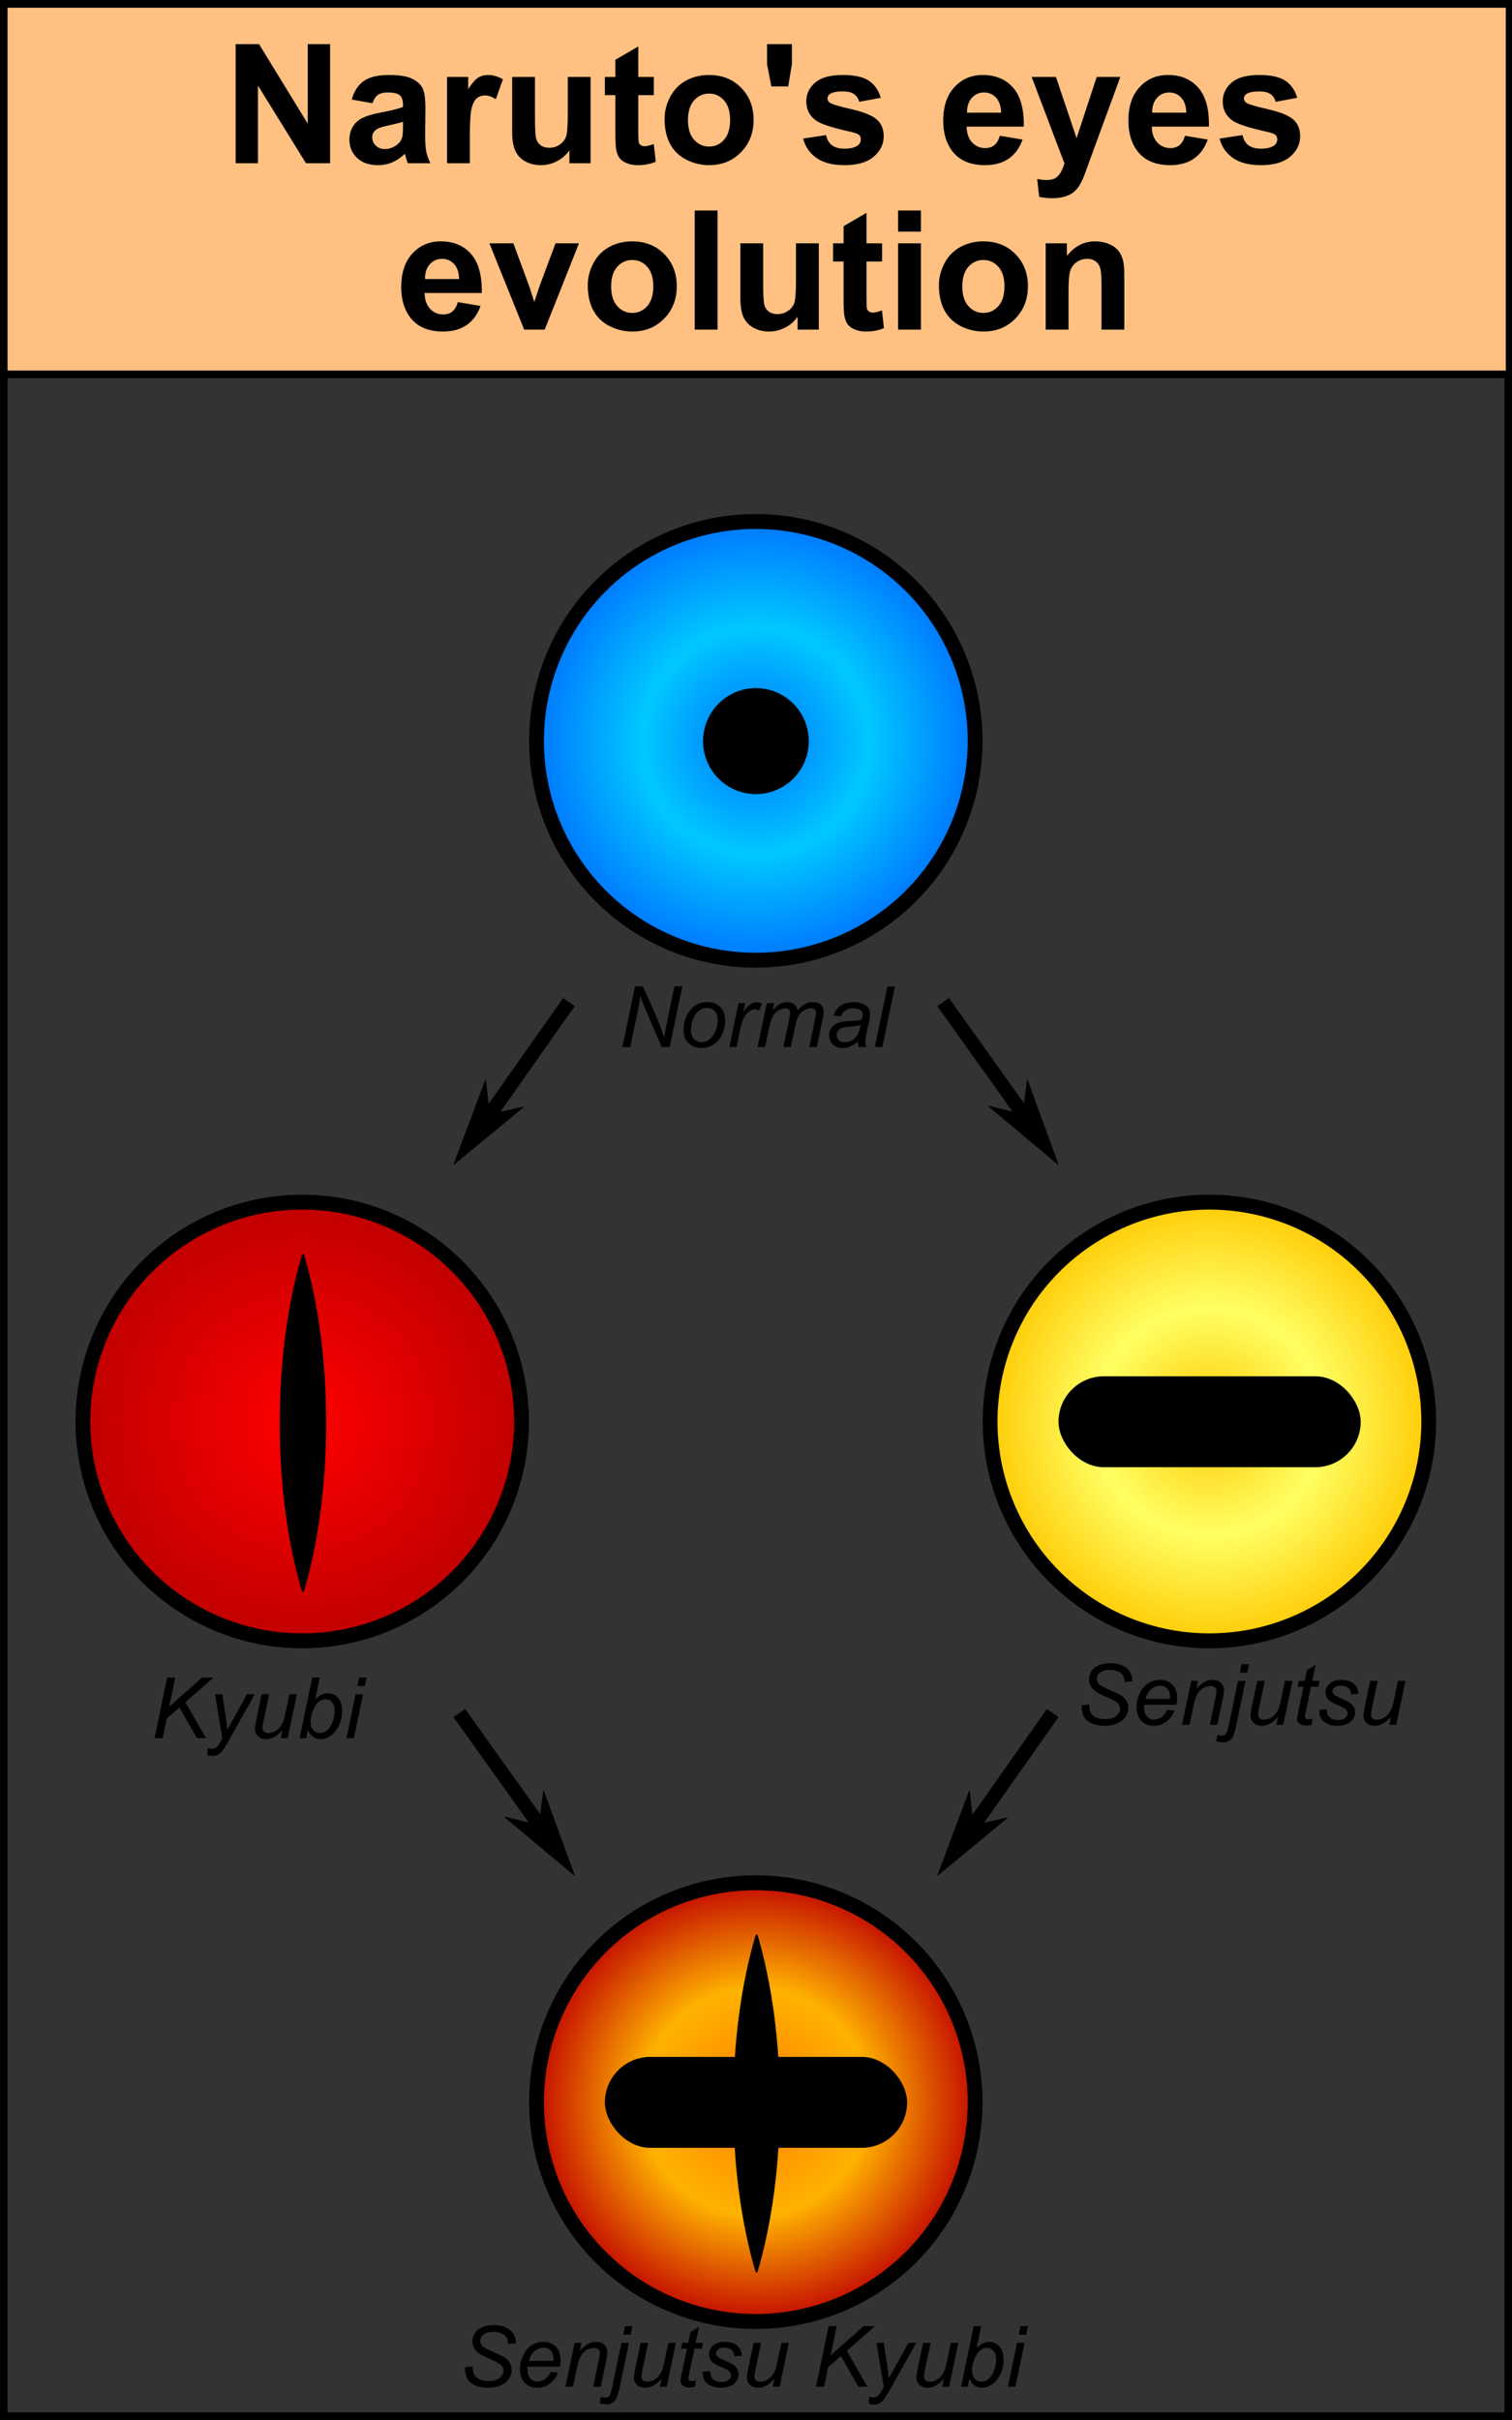
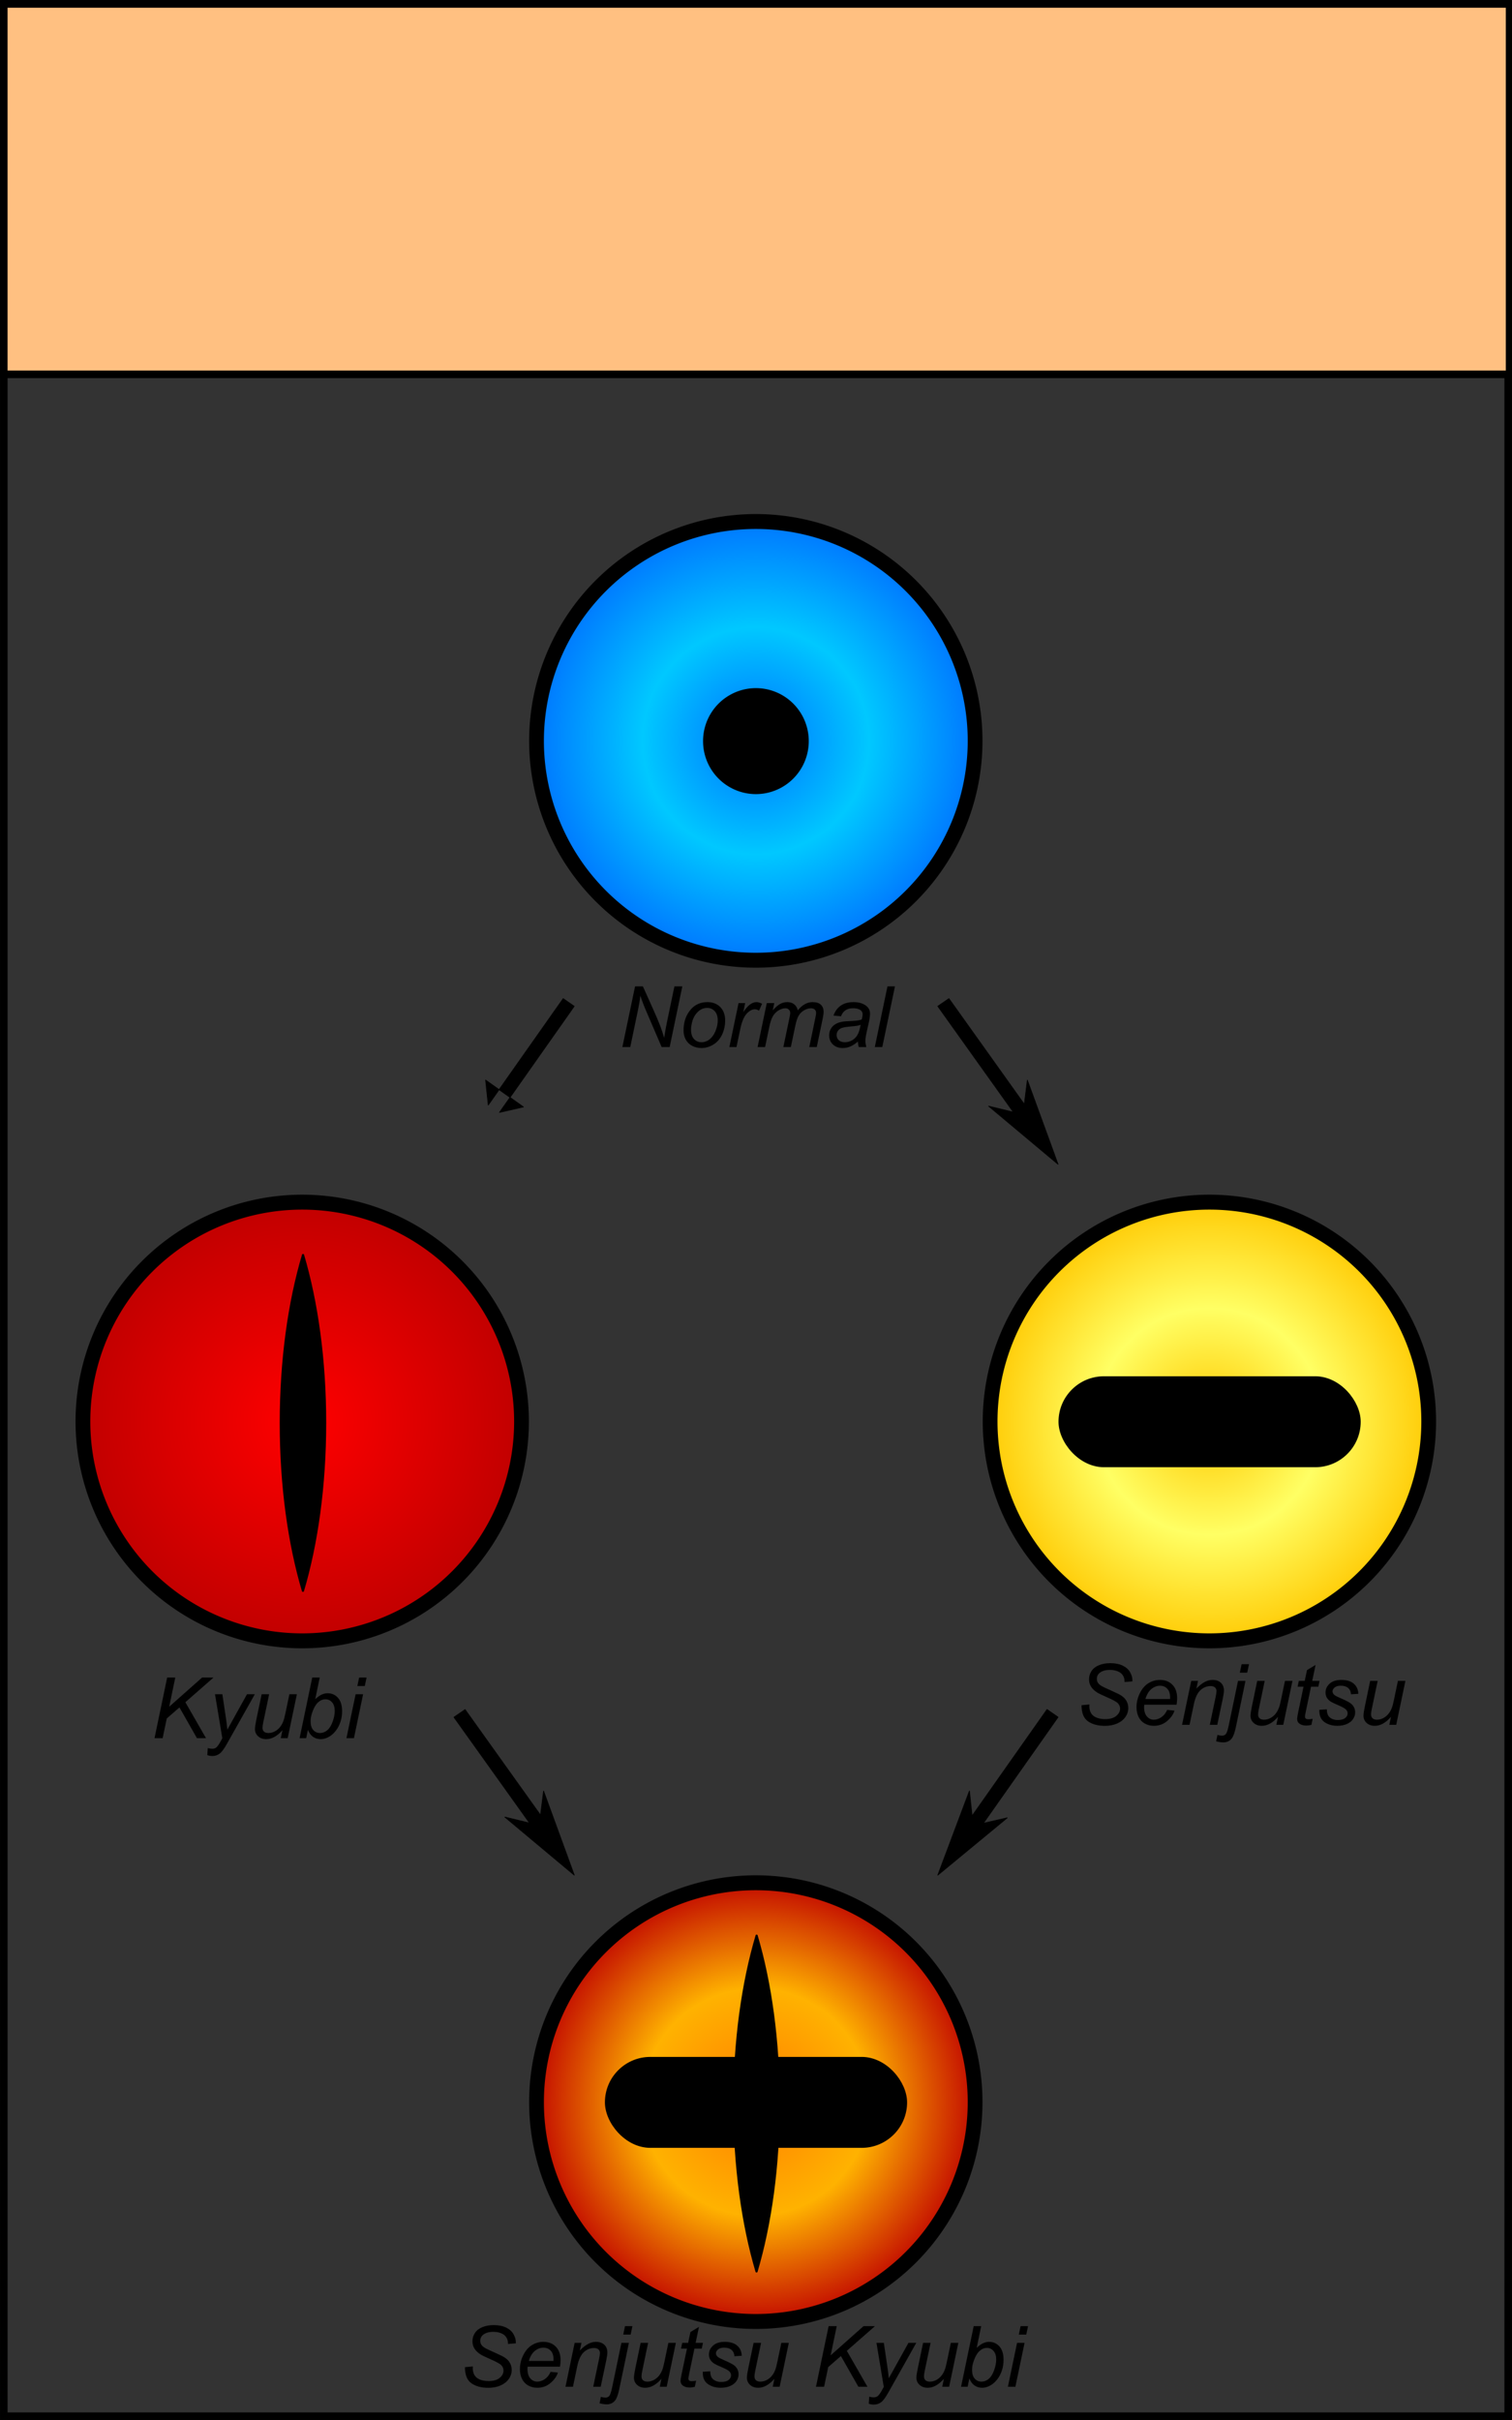
<svg xmlns="http://www.w3.org/2000/svg" xmlns:ns1="http://sodipodi.sourceforge.net/DTD/sodipodi-0.dtd" xmlns:ns2="http://www.inkscape.org/namespaces/inkscape" xmlns:xlink="http://www.w3.org/1999/xlink" width="1000" height="1600" id="svg3200" ns1:version="0.32" ns2:version="0.46" version="1.0" ns1:docname="Naruto.svg" ns2:output_extension="org.inkscape.output.svg.inkscape">
  <rect width="100%" height="100%" fill="#333333" stroke="none" />
  <defs id="defs3202">
    <linearGradient id="linearGradient3235">
      <stop style="stop-color:#0072ff;stop-opacity:1;" offset="0" id="stop3237" />
      <stop id="stop3265" offset="0.5" style="stop-color:#00c8ff;stop-opacity:1;" />
      <stop id="stop3263" offset="1" style="stop-color:#0072ff;stop-opacity:1;" />
    </linearGradient>
    <ns2:perspective ns1:type="inkscape:persp3d" ns2:vp_x="0 : 526.18109 : 1" ns2:vp_y="0 : 1000 : 0" ns2:vp_z="744.09448 : 526.18109 : 1" ns2:persp3d-origin="372.04724 : 350.78739 : 1" id="perspective3208" />
    <radialGradient ns2:collect="always" xlink:href="#linearGradient3235" id="radialGradient3228" gradientUnits="userSpaceOnUse" gradientTransform="matrix(1,0,0,0.989,0,4.519)" cx="375" cy="412.362" fx="375" fy="412.362" r="170.552" />
    <radialGradient ns2:collect="always" xlink:href="#linearGradient3235" id="radialGradient3236" gradientUnits="userSpaceOnUse" gradientTransform="matrix(1,0,0,0.989,0,4.519)" cx="375" cy="412.362" fx="375" fy="412.362" r="170.552" />
    <radialGradient ns2:collect="always" xlink:href="#linearGradient3235" id="radialGradient3244" gradientUnits="userSpaceOnUse" gradientTransform="matrix(1,0,0,0.989,0,4.519)" cx="375" cy="412.362" fx="375" fy="412.362" r="170.552" />
    <radialGradient ns2:collect="always" xlink:href="#linearGradient3235" id="radialGradient3252" gradientUnits="userSpaceOnUse" gradientTransform="matrix(1,0,0,0.989,0,4.519)" cx="375" cy="412.362" fx="375" fy="412.362" r="170.552" />
    <radialGradient ns2:collect="always" xlink:href="#linearGradient3235" id="radialGradient3260" gradientUnits="userSpaceOnUse" gradientTransform="matrix(1,0,0,0.989,0,4.519)" cx="375" cy="412.362" fx="375" fy="412.362" r="170.552" />
    <radialGradient gradientUnits="userSpaceOnUse" gradientTransform="matrix(1,0,0,0.989,0,4.519)" r="170.552" fy="412.362" fx="375" cy="412.362" cx="375" id="radialGradient2578" xlink:href="#linearGradient3235" ns2:collect="always" />
    <radialGradient gradientUnits="userSpaceOnUse" gradientTransform="matrix(1.199,0.24,-0.198,0.969,7.05,-77.199)" r="167.5" fy="412.362" fx="375" cy="412.362" cx="375" id="radialGradient3449" xlink:href="#linearGradient3465" ns2:collect="always" />
    <ns2:perspective ns1:type="inkscape:persp3d" ns2:vp_x="0 : 526.18109 : 1" ns2:vp_y="0 : 1000 : 0" ns2:vp_z="744.09448 : 526.18109 : 1" ns2:persp3d-origin="372.04724 : 350.78739 : 1" id="perspective2599" />
    <ns2:perspective id="perspective9" ns2:persp3d-origin="372.04724 : 350.78739 : 1" ns2:vp_z="744.09448 : 526.18109 : 1" ns2:vp_y="0 : 1000 : 0" ns2:vp_x="0 : 526.18109 : 1" ns1:type="inkscape:persp3d" />
    <linearGradient id="linearGradient3443">
      <stop style="stop-color: rgb(102, 0, 0); stop-opacity: 1;" offset="0" id="stop3451" />
      <stop id="stop3455" offset="0.5" style="stop-color: rgb(195, 0, 0); stop-opacity: 1;" />
      <stop id="stop3453" offset="1" style="stop-color: rgb(160, 0, 0); stop-opacity: 1;" />
    </linearGradient>
    <linearGradient id="linearGradient3465">
      <stop id="stop3467" offset="0" style="stop-color: rgb(102, 0, 0); stop-opacity: 1;" />
      <stop style="stop-color: rgb(195, 0, 0); stop-opacity: 1;" offset="0.1" id="stop3469" />
      <stop style="stop-color: rgb(160, 0, 0); stop-opacity: 1;" offset="1" id="stop3471" />
    </linearGradient>
    <linearGradient id="linearGradient2561">
      <stop id="stop2563" offset="0" style="stop-color:#ff0000;stop-opacity:1;" />
      <stop style="stop-color:#bf0000;stop-opacity:1;" offset="1" id="stop2565" />
    </linearGradient>
    <radialGradient gradientUnits="userSpaceOnUse" gradientTransform="matrix(1,0,0,0.989,0,4.519)" r="170.552" fy="412.362" fx="375" cy="412.362" cx="375" id="radialGradient3464" xlink:href="#linearGradient3235" ns2:collect="always" />
    <radialGradient gradientUnits="userSpaceOnUse" gradientTransform="matrix(1.199,0.24,-0.198,0.969,7.05,-77.199)" r="167.5" fy="412.362" fx="375" cy="412.362" cx="375" id="radialGradient3462" xlink:href="#linearGradient3465" ns2:collect="always" />
    <ns2:perspective ns1:type="inkscape:persp3d" ns2:vp_x="0 : 526.18109 : 1" ns2:vp_y="0 : 1000 : 0" ns2:vp_z="744.09448 : 526.18109 : 1" ns2:persp3d-origin="372.04724 : 350.78739 : 1" id="perspective3460" />
    <ns2:perspective id="perspective3458" ns2:persp3d-origin="372.04724 : 350.78739 : 1" ns2:vp_z="744.09448 : 526.18109 : 1" ns2:vp_y="0 : 1000 : 0" ns2:vp_x="0 : 526.18109 : 1" ns1:type="inkscape:persp3d" />
    <linearGradient id="linearGradient3449">
      <stop style="stop-color: rgb(102, 0, 0); stop-opacity: 1;" offset="0" id="stop3452" />
      <stop id="stop3454" offset="0.5" style="stop-color: rgb(195, 0, 0); stop-opacity: 1;" />
      <stop id="stop3456" offset="1" style="stop-color: rgb(160, 0, 0); stop-opacity: 1;" />
    </linearGradient>
    <linearGradient id="linearGradient3441">
      <stop id="stop3443" offset="0" style="stop-color: rgb(102, 0, 0); stop-opacity: 1;" />
      <stop style="stop-color: rgb(195, 0, 0); stop-opacity: 1;" offset="0.1" id="stop3445" />
      <stop style="stop-color: rgb(160, 0, 0); stop-opacity: 1;" offset="1" id="stop3447" />
    </linearGradient>
    <linearGradient id="linearGradient3435">
      <stop id="stop3437" offset="0" style="stop-color:#ff0000;stop-opacity:1;" />
      <stop style="stop-color:#bf0000;stop-opacity:1;" offset="1" id="stop3439" />
    </linearGradient>
    <radialGradient gradientUnits="userSpaceOnUse" gradientTransform="matrix(1,0,0,0.989,0,4.519)" r="170.552" fy="412.362" fx="375" cy="412.362" cx="375" id="radialGradient3624" xlink:href="#linearGradient3235" ns2:collect="always" />
    <radialGradient gradientUnits="userSpaceOnUse" gradientTransform="matrix(1.199,0.24,-0.198,0.969,7.05,-77.199)" r="167.5" fy="412.362" fx="375" cy="412.362" cx="375" id="radialGradient3622" xlink:href="#linearGradient3465" ns2:collect="always" />
    <ns2:perspective ns1:type="inkscape:persp3d" ns2:vp_x="0 : 526.18109 : 1" ns2:vp_y="0 : 1000 : 0" ns2:vp_z="744.09448 : 526.18109 : 1" ns2:persp3d-origin="372.04724 : 350.78739 : 1" id="perspective3620" />
    <ns2:perspective id="perspective3618" ns2:persp3d-origin="372.04724 : 350.78739 : 1" ns2:vp_z="744.09448 : 526.18109 : 1" ns2:vp_y="0 : 1000 : 0" ns2:vp_x="0 : 526.18109 : 1" ns1:type="inkscape:persp3d" />
    <linearGradient id="linearGradient3610">
      <stop style="stop-color: rgb(102, 0, 0); stop-opacity: 1;" offset="0" id="stop3612" />
      <stop id="stop3614" offset="0.5" style="stop-color: rgb(195, 0, 0); stop-opacity: 1;" />
      <stop id="stop3616" offset="1" style="stop-color: rgb(160, 0, 0); stop-opacity: 1;" />
    </linearGradient>
    <linearGradient id="linearGradient3602">
      <stop id="stop3604" offset="0" style="stop-color: rgb(102, 0, 0); stop-opacity: 1;" />
      <stop style="stop-color: rgb(195, 0, 0); stop-opacity: 1;" offset="0.1" id="stop3606" />
      <stop style="stop-color: rgb(160, 0, 0); stop-opacity: 1;" offset="1" id="stop3608" />
    </linearGradient>
    <linearGradient id="linearGradient3594">
      <stop id="stop3596" offset="0" style="stop-color:#ffc800;stop-opacity:1;" />
      <stop style="stop-color:#ffff64;stop-opacity:1;" offset="0.5" id="stop3598" />
      <stop style="stop-color:#ffc800;stop-opacity:1;" offset="1" id="stop3600" />
    </linearGradient>
    <radialGradient gradientUnits="userSpaceOnUse" gradientTransform="matrix(1,0,0,0.989,0,4.519)" r="170.552" fy="412.362" fx="375" cy="412.362" cx="375" id="radialGradient3765" xlink:href="#linearGradient3235" ns2:collect="always" />
    <radialGradient gradientUnits="userSpaceOnUse" gradientTransform="matrix(1.199,0.24,-0.198,0.969,7.05,-77.199)" r="167.5" fy="412.362" fx="375" cy="412.362" cx="375" id="radialGradient3763" xlink:href="#linearGradient3465" ns2:collect="always" />
    <ns2:perspective ns1:type="inkscape:persp3d" ns2:vp_x="0 : 526.18109 : 1" ns2:vp_y="0 : 1000 : 0" ns2:vp_z="744.09448 : 526.18109 : 1" ns2:persp3d-origin="372.04724 : 350.78739 : 1" id="perspective3761" />
    <ns2:perspective id="perspective3759" ns2:persp3d-origin="372.04724 : 350.78739 : 1" ns2:vp_z="744.09448 : 526.18109 : 1" ns2:vp_y="0 : 1000 : 0" ns2:vp_x="0 : 526.18109 : 1" ns1:type="inkscape:persp3d" />
    <linearGradient id="linearGradient3751">
      <stop style="stop-color: rgb(102, 0, 0); stop-opacity: 1;" offset="0" id="stop3753" />
      <stop id="stop3755" offset="0.5" style="stop-color: rgb(195, 0, 0); stop-opacity: 1;" />
      <stop id="stop3757" offset="1" style="stop-color: rgb(160, 0, 0); stop-opacity: 1;" />
    </linearGradient>
    <linearGradient id="linearGradient3743">
      <stop id="stop3745" offset="0" style="stop-color: rgb(102, 0, 0); stop-opacity: 1;" />
      <stop style="stop-color: rgb(195, 0, 0); stop-opacity: 1;" offset="0.1" id="stop3747" />
      <stop style="stop-color: rgb(160, 0, 0); stop-opacity: 1;" offset="1" id="stop3749" />
    </linearGradient>
    <linearGradient id="linearGradient3735">
      <stop id="stop3737" offset="0" style="stop-color:#ff7e00;stop-opacity:1;" />
      <stop style="stop-color:#ffb200;stop-opacity:1;" offset="0.5" id="stop3739" />
      <stop style="stop-color:#bf0000;stop-opacity:1;" offset="1" id="stop3741" />
    </linearGradient>
    <radialGradient ns2:collect="always" xlink:href="#linearGradient3235" id="radialGradient3899" gradientUnits="userSpaceOnUse" gradientTransform="matrix(1,0,0,0.989,0,4.519)" cx="375" cy="412.362" fx="375" fy="412.362" r="170.552" />
    <radialGradient ns2:collect="always" xlink:href="#linearGradient2561" id="radialGradient3901" gradientUnits="userSpaceOnUse" gradientTransform="matrix(1,0,0,0.989,0,4.519)" cx="375" cy="412.362" fx="375" fy="412.362" r="170.552" />
    <radialGradient ns2:collect="always" xlink:href="#linearGradient3594" id="radialGradient3903" gradientUnits="userSpaceOnUse" gradientTransform="matrix(1,0,0,0.989,0,4.519)" cx="375" cy="412.362" fx="375" fy="412.362" r="170.552" />
    <radialGradient ns2:collect="always" xlink:href="#linearGradient3735" id="radialGradient3905" gradientUnits="userSpaceOnUse" gradientTransform="matrix(1,0,0,0.989,0,4.519)" cx="375" cy="412.362" fx="375" fy="412.362" r="170.552" />
  </defs>
  <ns1:namedview id="base" pagecolor="#ffffff" bordercolor="#666666" borderopacity="1.0" ns2:pageopacity="0.0" ns2:pageshadow="2" ns2:zoom="0.35355339" ns2:cx="510.70148" ns2:cy="655.78188" ns2:document-units="px" ns2:current-layer="layer1" showgrid="false" ns2:window-width="891" ns2:window-height="744" ns2:window-x="318" ns2:window-y="199" />
  <g ns2:label="Calque 1" ns2:groupmode="layer" id="layer1" transform="translate(-264.286,-10)">
    <rect style="fill:none;fill-opacity:1;stroke:#000000;stroke-width:5;stroke-linecap:butt;stroke-linejoin:miter;stroke-miterlimit:25;stroke-dasharray:none;stroke-dashoffset:12.04;stroke-opacity:1" id="rect3859" width="994.979" height="1594.985" x="266.795" y="12.506" />
    <rect style="fill:#ffc081;fill-opacity:1;stroke:#000000;stroke-width:5;stroke-linecap:butt;stroke-linejoin:miter;stroke-miterlimit:25;stroke-dasharray:none;stroke-dashoffset:12.04;stroke-opacity:1" id="rect3871" width="995.896" height="244.894" x="266.786" y="12.606" />
    <path transform="translate(263.044,-2.828)" style="font-size:56px;font-style:italic;font-variant:normal;font-weight:normal;font-stretch:normal;text-align:start;line-height:125%;writing-mode:lr-tb;text-anchor:start;fill:#000000;fill-opacity:1;stroke:none;stroke-width:1px;stroke-linecap:butt;stroke-linejoin:miter;stroke-opacity:1;font-family:Arial;-inkscape-font-specification:Arial Italic" d="M 412.859,705.085 L 421.254,664.999 L 426.449,664.999 L 433.203,680.039 C 435.263,684.632 436.894,688.497 438.098,691.632 C 438.79,693.455 439.592,695.916 440.504,699.015 C 440.996,695.643 441.616,692.161 442.363,688.57 L 447.285,664.999 L 452.508,664.999 L 444.141,705.085 L 438.836,705.085 L 428.883,681.925 C 427.115,677.842 425.738,674.242 424.754,671.124 C 424.48,673.731 423.952,676.931 423.168,680.722 L 418.082,705.085 L 412.859,705.085 z M 453.328,694.066 C 453.328,688.397 454.996,683.703 458.332,679.984 C 461.085,676.921 464.694,675.39 469.16,675.39 C 472.66,675.39 475.481,676.484 477.623,678.671 C 479.765,680.859 480.836,683.812 480.836,687.531 C 480.836,690.867 480.161,693.97 478.812,696.841 C 477.464,699.712 475.545,701.914 473.057,703.445 C 470.568,704.976 467.948,705.742 465.195,705.742 C 462.935,705.742 460.88,705.259 459.029,704.292 C 457.179,703.326 455.766,701.959 454.791,700.191 C 453.816,698.423 453.328,696.381 453.328,694.066 L 453.328,694.066 z M 458.277,693.574 C 458.277,696.308 458.934,698.382 460.246,699.794 C 461.559,701.207 463.227,701.914 465.25,701.914 C 466.307,701.914 467.355,701.699 468.395,701.271 C 469.434,700.843 470.4,700.191 471.293,699.316 C 472.186,698.441 472.947,697.443 473.576,696.322 C 474.205,695.201 474.711,693.993 475.094,692.699 C 475.659,690.894 475.941,689.162 475.941,687.503 C 475.941,684.878 475.281,682.841 473.959,681.392 C 472.637,679.943 470.974,679.218 468.969,679.218 C 467.419,679.218 466.007,679.587 464.73,680.326 C 463.454,681.064 462.301,682.144 461.271,683.566 C 460.242,684.988 459.485,686.642 459.002,688.529 C 458.519,690.416 458.277,692.097 458.277,693.574 L 458.277,693.574 z M 483.625,705.085 L 489.695,676.046 L 494.07,676.046 L 492.84,681.98 C 494.335,679.738 495.798,678.079 497.229,677.003 C 498.659,675.928 500.122,675.39 501.617,675.39 C 502.602,675.39 503.814,675.746 505.254,676.457 L 503.23,681.05 C 502.374,680.431 501.435,680.121 500.414,680.121 C 498.682,680.121 496.905,681.087 495.082,683.019 C 493.259,684.951 491.828,688.424 490.789,693.437 L 488.328,705.085 L 483.625,705.085 z M 502.301,705.085 L 508.371,676.046 L 513.32,676.046 L 512.309,680.832 C 514.15,678.772 515.795,677.35 517.244,676.566 C 518.693,675.782 520.266,675.39 521.961,675.39 C 523.766,675.39 525.274,675.869 526.486,676.826 C 527.699,677.783 528.496,679.118 528.879,680.832 C 530.355,679.009 531.909,677.646 533.541,676.744 C 535.172,675.841 536.891,675.39 538.695,675.39 C 541.12,675.39 542.938,675.964 544.15,677.113 C 545.363,678.261 545.969,679.875 545.969,681.953 C 545.969,682.846 545.759,684.322 545.34,686.382 L 541.43,705.085 L 536.48,705.085 L 540.473,685.89 C 540.819,684.322 540.992,683.201 540.992,682.527 C 540.992,681.579 540.691,680.832 540.09,680.285 C 539.488,679.738 538.641,679.464 537.547,679.464 C 536.07,679.464 534.566,679.911 533.035,680.804 C 531.504,681.697 530.314,682.869 529.467,684.318 C 528.619,685.767 527.876,687.996 527.238,691.003 L 524.285,705.085 L 519.336,705.085 L 523.438,685.48 C 523.729,684.149 523.875,683.201 523.875,682.636 C 523.875,681.688 523.579,680.923 522.986,680.339 C 522.394,679.756 521.624,679.464 520.676,679.464 C 519.272,679.464 517.8,679.911 516.26,680.804 C 514.719,681.697 513.466,682.942 512.5,684.537 C 511.534,686.132 510.741,688.406 510.121,691.359 L 507.25,705.085 L 502.301,705.085 z M 568.609,701.476 C 566.896,702.953 565.246,704.033 563.66,704.716 C 562.074,705.4 560.379,705.742 558.574,705.742 C 555.895,705.742 553.734,704.953 552.094,703.376 C 550.453,701.8 549.633,699.781 549.633,697.32 C 549.633,695.697 550.002,694.262 550.74,693.013 C 551.479,691.764 552.458,690.762 553.68,690.005 C 554.901,689.249 556.396,688.707 558.164,688.378 C 559.276,688.16 561.386,687.986 564.494,687.859 C 567.602,687.731 569.831,687.403 571.18,686.874 C 571.562,685.526 571.754,684.404 571.754,683.511 C 571.754,682.363 571.335,681.46 570.496,680.804 C 569.348,679.893 567.671,679.437 565.465,679.437 C 563.387,679.437 561.687,679.897 560.365,680.818 C 559.044,681.738 558.082,683.046 557.48,684.742 L 552.477,684.304 C 553.497,681.424 555.115,679.218 557.33,677.687 C 559.545,676.156 562.339,675.39 565.711,675.39 C 569.302,675.39 572.146,676.247 574.242,677.96 C 575.846,679.236 576.648,680.895 576.648,682.937 C 576.648,684.486 576.421,686.282 575.965,688.324 L 574.352,695.542 C 573.841,697.839 573.586,699.708 573.586,701.148 C 573.586,702.059 573.786,703.372 574.188,705.085 L 569.184,705.085 C 568.91,704.138 568.719,702.934 568.609,701.476 L 568.609,701.476 z M 570.441,690.374 C 569.749,690.648 569.006,690.858 568.213,691.003 C 567.42,691.149 566.094,691.304 564.234,691.468 C 561.354,691.723 559.322,692.047 558.137,692.439 C 556.952,692.831 556.059,693.455 555.457,694.312 C 554.855,695.169 554.555,696.117 554.555,697.156 C 554.555,698.541 555.033,699.68 555.99,700.574 C 556.947,701.467 558.31,701.914 560.078,701.914 C 561.719,701.914 563.296,701.481 564.809,700.615 C 566.322,699.749 567.516,698.541 568.391,696.992 C 569.266,695.442 569.949,693.236 570.441,690.374 L 570.441,690.374 z M 579.82,705.085 L 588.188,664.999 L 593.137,664.999 L 584.77,705.085 L 579.82,705.085 z" id="flowRoot4009" />
    <path style="font-size:56px;font-style:italic;font-variant:normal;font-weight:normal;font-stretch:normal;text-align:start;line-height:125%;writing-mode:lr-tb;text-anchor:start;fill:#000000;fill-opacity:1;stroke:none;stroke-width:1px;stroke-linecap:butt;stroke-linejoin:miter;stroke-opacity:1;font-family:Arial;-inkscape-font-specification:Arial Italic" d="M 979.573,1137.42 L 984.823,1136.928 L 984.768,1138.322 C 984.768,1139.871 985.123,1141.289 985.834,1142.574 C 986.545,1143.859 987.721,1144.853 989.362,1145.554 C 991.002,1146.256 992.953,1146.607 995.213,1146.607 C 998.422,1146.607 1000.869,1145.905 1002.555,1144.502 C 1004.241,1143.098 1005.084,1141.494 1005.084,1139.689 C 1005.084,1138.431 1004.638,1137.283 1003.745,1136.244 C 1002.833,1135.223 1000.345,1133.838 996.28,1132.088 C 993.126,1130.72 990.975,1129.672 989.827,1128.943 C 988.022,1127.758 986.691,1126.468 985.834,1125.074 C 984.978,1123.679 984.549,1122.089 984.549,1120.303 C 984.549,1118.243 985.114,1116.383 986.245,1114.724 C 987.375,1113.065 989.029,1111.799 991.207,1110.924 C 993.386,1110.049 995.842,1109.611 998.577,1109.611 C 1001.84,1109.611 1004.592,1110.158 1006.834,1111.252 C 1009.077,1112.345 1010.703,1113.804 1011.715,1115.627 C 1012.727,1117.45 1013.233,1119.19 1013.233,1120.849 C 1013.233,1121.014 1013.224,1121.287 1013.205,1121.67 L 1008.038,1122.08 C 1008.037,1120.95 1007.937,1120.065 1007.737,1119.428 C 1007.372,1118.315 1006.807,1117.377 1006.041,1116.611 C 1005.276,1115.845 1004.223,1115.23 1002.883,1114.765 C 1001.543,1114.301 1000.044,1114.068 998.385,1114.068 C 995.468,1114.068 993.199,1114.724 991.577,1116.037 C 990.337,1117.04 989.717,1118.37 989.717,1120.029 C 989.717,1121.014 989.972,1121.893 990.483,1122.668 C 990.993,1123.443 991.914,1124.204 993.245,1124.951 C 994.192,1125.48 996.444,1126.528 999.998,1128.095 C 1002.879,1129.371 1004.866,1130.374 1005.959,1131.103 C 1007.418,1132.069 1008.539,1133.241 1009.323,1134.617 C 1010.106,1135.993 1010.498,1137.556 1010.498,1139.306 C 1010.498,1141.476 1009.838,1143.476 1008.516,1145.308 C 1007.194,1147.14 1005.367,1148.558 1003.034,1149.56 C 1000.7,1150.563 998.03,1151.064 995.022,1151.064 C 990.483,1151.064 986.778,1150.075 983.907,1148.097 C 981.036,1146.12 979.591,1142.56 979.573,1137.42 L 979.573,1137.42 z M 1036.229,1140.509 L 1041.041,1141.002 C 1040.349,1143.39 1038.758,1145.659 1036.27,1147.81 C 1033.782,1149.961 1030.815,1151.037 1027.37,1151.037 C 1025.218,1151.037 1023.245,1150.54 1021.45,1149.547 C 1019.654,1148.553 1018.287,1147.109 1017.348,1145.213 C 1016.409,1143.317 1015.94,1141.157 1015.94,1138.732 C 1015.94,1135.56 1016.673,1132.484 1018.141,1129.504 C 1019.608,1126.523 1021.509,1124.308 1023.842,1122.859 C 1026.176,1121.41 1028.7,1120.685 1031.416,1120.685 C 1034.88,1120.685 1037.646,1121.761 1039.715,1123.912 C 1041.784,1126.063 1042.819,1128.998 1042.819,1132.717 C 1042.819,1134.138 1042.691,1135.597 1042.436,1137.092 L 1021.053,1137.092 C 1020.98,1137.657 1020.944,1138.167 1020.944,1138.623 C 1020.944,1141.339 1021.568,1143.412 1022.817,1144.843 C 1024.065,1146.274 1025.592,1146.99 1027.397,1146.99 C 1029.092,1146.99 1030.76,1146.434 1032.401,1145.322 C 1034.041,1144.21 1035.317,1142.606 1036.229,1140.509 L 1036.229,1140.509 z M 1021.846,1133.318 L 1038.143,1133.318 C 1038.161,1132.808 1038.17,1132.443 1038.17,1132.224 C 1038.17,1129.745 1037.551,1127.845 1036.311,1126.523 C 1035.071,1125.202 1033.476,1124.541 1031.526,1124.541 C 1029.411,1124.541 1027.483,1125.27 1025.743,1126.728 C 1024.002,1128.187 1022.703,1130.383 1021.846,1133.318 L 1021.846,1133.318 z M 1046.073,1150.381 L 1052.143,1121.342 L 1056.627,1121.342 L 1055.561,1126.4 C 1057.511,1124.413 1059.334,1122.964 1061.03,1122.053 C 1062.725,1121.141 1064.457,1120.685 1066.225,1120.685 C 1068.576,1120.685 1070.422,1121.323 1071.762,1122.599 C 1073.102,1123.875 1073.772,1125.58 1073.772,1127.713 C 1073.772,1128.788 1073.535,1130.484 1073.061,1132.799 L 1069.37,1150.381 L 1064.42,1150.381 L 1068.276,1131.978 C 1068.659,1130.192 1068.85,1128.87 1068.85,1128.013 C 1068.85,1127.047 1068.517,1126.264 1067.852,1125.662 C 1067.187,1125.06 1066.225,1124.759 1064.967,1124.759 C 1062.433,1124.759 1060.177,1125.671 1058.2,1127.494 C 1056.222,1129.317 1054.768,1132.443 1053.838,1136.873 L 1051.022,1150.381 L 1046.073,1150.381 z M 1084.272,1115.9 L 1085.448,1110.295 L 1090.342,1110.295 L 1089.166,1115.9 L 1084.272,1115.9 z M 1068.604,1161.291 L 1069.479,1157.08 C 1070.609,1157.39 1071.612,1157.545 1072.487,1157.545 C 1073.544,1157.545 1074.387,1157.194 1075.016,1156.492 C 1075.645,1155.79 1076.297,1153.844 1076.971,1150.654 L 1083.069,1121.342 L 1088.018,1121.342 L 1081.729,1151.556 C 1080.945,1155.33 1080.043,1157.9 1079.022,1159.267 C 1077.655,1161.09 1075.75,1162.002 1073.307,1162.002 C 1072.013,1162.002 1070.445,1161.765 1068.604,1161.291 L 1068.604,1161.291 z M 1109.537,1145.131 C 1106.056,1149.068 1102.492,1151.037 1098.846,1151.037 C 1096.604,1151.037 1094.795,1150.394 1093.418,1149.109 C 1092.042,1147.824 1091.354,1146.252 1091.354,1144.392 C 1091.354,1143.171 1091.664,1141.075 1092.284,1138.103 L 1095.784,1121.342 L 1100.733,1121.342 L 1096.85,1139.908 C 1096.522,1141.457 1096.358,1142.661 1096.358,1143.517 C 1096.358,1144.611 1096.69,1145.463 1097.356,1146.074 C 1098.021,1146.685 1099.001,1146.99 1100.295,1146.99 C 1101.681,1146.99 1103.034,1146.653 1104.356,1145.978 C 1105.677,1145.304 1106.817,1144.392 1107.774,1143.244 C 1108.731,1142.095 1109.51,1140.737 1110.112,1139.17 C 1110.513,1138.167 1110.978,1136.408 1111.506,1133.892 L 1114.131,1121.342 L 1119.08,1121.342 L 1113.01,1150.381 L 1108.444,1150.381 L 1109.537,1145.131 z M 1132.451,1146.361 L 1131.631,1150.408 C 1130.446,1150.718 1129.298,1150.873 1128.186,1150.873 C 1126.217,1150.873 1124.649,1150.39 1123.483,1149.424 C 1122.608,1148.694 1122.17,1147.701 1122.17,1146.443 C 1122.17,1145.805 1122.407,1144.338 1122.881,1142.041 L 1126.409,1125.17 L 1122.498,1125.17 L 1123.291,1121.342 L 1127.201,1121.342 L 1128.705,1114.205 L 1134.366,1110.787 L 1132.151,1121.342 L 1137.018,1121.342 L 1136.198,1125.17 L 1131.358,1125.17 L 1127.995,1141.22 C 1127.575,1143.262 1127.366,1144.484 1127.366,1144.884 C 1127.366,1145.468 1127.534,1145.915 1127.871,1146.224 C 1128.209,1146.534 1128.76,1146.689 1129.526,1146.689 C 1130.62,1146.689 1131.595,1146.58 1132.451,1146.361 L 1132.451,1146.361 z M 1136.881,1140.455 L 1141.83,1140.154 C 1141.83,1141.576 1142.049,1142.788 1142.487,1143.791 C 1142.924,1144.793 1143.731,1145.614 1144.907,1146.252 C 1146.082,1146.89 1147.454,1147.209 1149.022,1147.209 C 1151.209,1147.209 1152.85,1146.771 1153.944,1145.896 C 1155.037,1145.021 1155.584,1143.991 1155.584,1142.806 C 1155.584,1141.95 1155.256,1141.138 1154.6,1140.373 C 1153.926,1139.607 1152.28,1138.664 1149.664,1137.543 C 1147.049,1136.422 1145.376,1135.633 1144.647,1135.178 C 1143.426,1134.43 1142.505,1133.551 1141.885,1132.539 C 1141.265,1131.527 1140.955,1130.365 1140.955,1129.053 C 1140.955,1126.756 1141.867,1124.787 1143.69,1123.146 C 1145.513,1121.506 1148.065,1120.685 1151.346,1120.685 C 1154.992,1120.685 1157.767,1121.528 1159.672,1123.215 C 1161.577,1124.901 1162.566,1127.12 1162.639,1129.873 L 1157.799,1130.201 C 1157.726,1128.451 1157.107,1127.065 1155.94,1126.045 C 1154.773,1125.024 1153.123,1124.514 1150.991,1124.513 C 1149.277,1124.514 1147.946,1124.905 1146.998,1125.689 C 1146.051,1126.473 1145.576,1127.321 1145.576,1128.232 C 1145.576,1129.144 1145.987,1129.946 1146.807,1130.638 C 1147.354,1131.112 1148.767,1131.842 1151.045,1132.826 C 1154.837,1134.467 1157.225,1135.761 1158.209,1136.709 C 1159.777,1138.222 1160.561,1140.063 1160.561,1142.232 C 1160.561,1143.672 1160.119,1145.085 1159.235,1146.47 C 1158.351,1147.856 1157.002,1148.963 1155.188,1149.793 C 1153.374,1150.622 1151.237,1151.037 1148.776,1151.037 C 1145.422,1151.037 1142.569,1150.207 1140.217,1148.549 C 1137.866,1146.89 1136.754,1144.192 1136.881,1140.455 L 1136.881,1140.455 z M 1184.241,1145.131 C 1180.759,1149.068 1177.195,1151.037 1173.549,1151.037 C 1171.307,1151.037 1169.498,1150.394 1168.121,1149.109 C 1166.745,1147.824 1166.057,1146.252 1166.057,1144.392 C 1166.057,1143.171 1166.367,1141.075 1166.987,1138.103 L 1170.487,1121.342 L 1175.436,1121.342 L 1171.553,1139.908 C 1171.225,1141.457 1171.061,1142.661 1171.061,1143.517 C 1171.061,1144.611 1171.394,1145.463 1172.059,1146.074 C 1172.724,1146.685 1173.704,1146.99 1174.998,1146.99 C 1176.384,1146.99 1177.737,1146.653 1179.059,1145.978 C 1180.381,1145.304 1181.52,1144.392 1182.477,1143.244 C 1183.434,1142.095 1184.213,1140.737 1184.815,1139.17 C 1185.216,1138.167 1185.681,1136.408 1186.209,1133.892 L 1188.834,1121.342 L 1193.784,1121.342 L 1187.713,1150.381 L 1183.147,1150.381 L 1184.241,1145.131 z" id="text4017" />
    <path style="font-size:56px;font-style:italic;font-variant:normal;font-weight:normal;font-stretch:normal;text-align:start;line-height:125%;writing-mode:lr-tb;text-anchor:start;fill:#000000;fill-opacity:1;stroke:none;stroke-width:1px;stroke-linecap:butt;stroke-linejoin:miter;stroke-opacity:1;font-family:Arial;-inkscape-font-specification:Arial Italic" d="M 366.485,1159.197 L 374.852,1119.111 L 380.211,1119.111 L 376.192,1138.416 L 397.957,1119.111 L 405.504,1119.111 L 386.883,1135.435 L 400.528,1159.197 L 394.539,1159.197 L 382.973,1138.88 L 374.578,1146.181 L 371.844,1159.197 L 366.485,1159.197 z M 401.403,1170.408 L 401.703,1165.759 C 402.724,1166.051 403.718,1166.197 404.684,1166.197 C 405.687,1166.197 406.498,1165.969 407.118,1165.513 C 407.92,1164.912 408.795,1163.782 409.743,1162.123 L 411.328,1159.279 L 406.489,1130.158 L 411.356,1130.158 L 413.543,1144.841 C 413.981,1147.74 414.354,1150.638 414.664,1153.537 L 427.653,1130.158 L 432.821,1130.158 L 414.309,1163.052 C 412.522,1166.261 410.937,1168.384 409.551,1169.424 C 408.166,1170.463 406.571,1170.982 404.766,1170.982 C 403.618,1170.982 402.496,1170.791 401.403,1170.408 L 401.403,1170.408 z M 451.086,1153.947 C 447.604,1157.884 444.041,1159.853 440.395,1159.853 C 438.153,1159.853 436.343,1159.211 434.967,1157.925 C 433.591,1156.64 432.903,1155.068 432.903,1153.209 C 432.903,1151.987 433.213,1149.891 433.832,1146.92 L 437.332,1130.158 L 442.282,1130.158 L 438.399,1148.724 C 438.071,1150.274 437.907,1151.477 437.907,1152.334 C 437.907,1153.427 438.239,1154.28 438.905,1154.89 C 439.57,1155.501 440.55,1155.806 441.844,1155.806 C 443.229,1155.806 444.583,1155.469 445.905,1154.795 C 447.226,1154.12 448.366,1153.209 449.323,1152.06 C 450.28,1150.912 451.059,1149.554 451.66,1147.986 C 452.062,1146.983 452.526,1145.224 453.055,1142.709 L 455.68,1130.158 L 460.629,1130.158 L 454.559,1159.197 L 449.993,1159.197 L 451.086,1153.947 z M 462.434,1159.197 L 470.801,1119.111 L 475.75,1119.111 L 472.77,1133.439 C 474.338,1131.999 475.759,1130.983 477.035,1130.39 C 478.312,1129.798 479.642,1129.502 481.028,1129.502 C 483.744,1129.502 486.009,1130.513 487.823,1132.537 C 489.636,1134.56 490.543,1137.504 490.543,1141.369 C 490.543,1143.939 490.179,1146.291 489.45,1148.424 C 488.72,1150.556 487.818,1152.347 486.743,1153.796 C 485.667,1155.246 484.555,1156.403 483.407,1157.269 C 482.258,1158.135 481.082,1158.782 479.879,1159.211 C 478.676,1159.639 477.519,1159.853 476.407,1159.853 C 474.493,1159.853 472.806,1159.347 471.348,1158.336 C 469.89,1157.324 468.75,1155.779 467.93,1153.701 L 466.782,1159.197 L 462.434,1159.197 z M 469.762,1147.275 L 469.735,1148.205 C 469.735,1150.684 470.327,1152.571 471.512,1153.865 C 472.697,1155.159 474.173,1155.806 475.942,1155.806 C 477.673,1155.806 479.264,1155.2 480.713,1153.988 C 482.162,1152.776 483.352,1150.884 484.282,1148.314 C 485.211,1145.744 485.676,1143.374 485.676,1141.205 C 485.676,1138.762 485.088,1136.866 483.912,1135.517 C 482.737,1134.168 481.283,1133.494 479.551,1133.494 C 477.765,1133.494 476.124,1134.182 474.629,1135.558 C 473.134,1136.935 471.886,1139.054 470.883,1141.916 C 470.136,1144.049 469.762,1145.835 469.762,1147.275 L 469.762,1147.275 z M 500.633,1124.716 L 501.809,1119.111 L 506.731,1119.111 L 505.555,1124.716 L 500.633,1124.716 z M 493.414,1159.197 L 499.485,1130.158 L 504.434,1130.158 L 498.364,1159.197 L 493.414,1159.197 z" id="text4021" />
    <path style="font-size:56px;font-style:italic;font-variant:normal;font-weight:normal;font-stretch:normal;text-align:start;line-height:125%;writing-mode:lr-tb;text-anchor:start;fill:#000000;fill-opacity:1;stroke:none;stroke-width:1px;stroke-linecap:butt;stroke-linejoin:miter;stroke-opacity:1;font-family:Arial;-inkscape-font-specification:Arial Italic" d="M 571.779,1575.069 L 577.029,1574.576 L 576.974,1575.971 C 576.974,1577.52 577.33,1578.938 578.041,1580.223 C 578.752,1581.508 579.928,1582.502 581.568,1583.203 C 583.209,1583.905 585.159,1584.256 587.42,1584.256 C 590.628,1584.256 593.075,1583.554 594.762,1582.151 C 596.448,1580.747 597.291,1579.143 597.291,1577.338 C 597.291,1576.08 596.844,1574.932 595.951,1573.893 C 595.04,1572.872 592.551,1571.487 588.486,1569.737 C 585.333,1568.369 583.182,1567.321 582.033,1566.592 C 580.228,1565.407 578.898,1564.118 578.041,1562.723 C 577.184,1561.328 576.756,1559.738 576.756,1557.951 C 576.756,1555.892 577.321,1554.032 578.451,1552.373 C 579.581,1550.715 581.236,1549.447 583.414,1548.572 C 585.592,1547.698 588.049,1547.26 590.783,1547.26 C 594.046,1547.26 596.799,1547.807 599.041,1548.901 C 601.283,1549.994 602.91,1551.453 603.922,1553.276 C 604.933,1555.099 605.439,1556.84 605.439,1558.498 C 605.439,1558.662 605.43,1558.936 605.412,1559.319 L 600.244,1559.729 C 600.244,1558.599 600.144,1557.715 599.943,1557.076 C 599.579,1555.965 599.014,1555.026 598.248,1554.26 C 597.482,1553.494 596.43,1552.879 595.09,1552.414 C 593.75,1551.949 592.25,1551.717 590.592,1551.717 C 587.675,1551.717 585.405,1552.373 583.783,1553.686 C 582.543,1554.688 581.924,1556.019 581.924,1557.678 C 581.924,1558.662 582.179,1559.542 582.689,1560.317 C 583.2,1561.091 584.12,1561.852 585.451,1562.6 C 586.399,1563.129 588.65,1564.177 592.205,1565.744 C 595.085,1567.02 597.072,1568.023 598.166,1568.752 C 599.624,1569.718 600.745,1570.89 601.529,1572.266 C 602.313,1573.642 602.705,1575.205 602.705,1576.955 C 602.705,1579.125 602.044,1581.125 600.723,1582.957 C 599.401,1584.789 597.573,1586.207 595.24,1587.209 C 592.907,1588.212 590.236,1588.713 587.228,1588.713 C 582.689,1588.713 578.984,1587.724 576.113,1585.746 C 573.242,1583.768 571.797,1580.209 571.779,1575.069 L 571.779,1575.069 z M 628.435,1578.158 L 633.248,1578.651 C 632.555,1581.039 630.965,1583.308 628.476,1585.459 C 625.988,1587.61 623.021,1588.686 619.576,1588.686 C 617.425,1588.686 615.452,1588.189 613.656,1587.196 C 611.861,1586.202 610.493,1584.757 609.555,1582.862 C 608.616,1580.966 608.146,1578.806 608.146,1576.381 C 608.146,1573.209 608.88,1570.133 610.348,1567.153 C 611.815,1564.172 613.715,1561.957 616.049,1560.508 C 618.382,1559.059 620.907,1558.334 623.623,1558.334 C 627.086,1558.334 629.853,1559.41 631.922,1561.561 C 633.991,1563.712 635.025,1566.647 635.025,1570.366 C 635.025,1571.787 634.898,1573.246 634.642,1574.741 L 613.26,1574.741 C 613.187,1575.306 613.15,1575.816 613.15,1576.272 C 613.15,1578.988 613.775,1581.061 615.023,1582.492 C 616.272,1583.923 617.799,1584.639 619.603,1584.639 C 621.299,1584.639 622.967,1584.083 624.607,1582.971 C 626.248,1581.859 627.524,1580.255 628.435,1578.158 L 628.435,1578.158 z M 614.053,1570.967 L 630.349,1570.967 C 630.368,1570.457 630.377,1570.092 630.377,1569.873 C 630.377,1567.394 629.757,1565.494 628.517,1564.172 C 627.278,1562.851 625.683,1562.19 623.732,1562.19 C 621.618,1562.19 619.69,1562.919 617.949,1564.377 C 616.208,1565.836 614.909,1568.032 614.053,1570.967 L 614.053,1570.967 z M 638.279,1588.03 L 644.349,1558.991 L 648.834,1558.991 L 647.767,1564.049 C 649.718,1562.062 651.541,1560.613 653.236,1559.701 C 654.932,1558.79 656.663,1558.334 658.432,1558.334 C 660.783,1558.334 662.629,1558.972 663.969,1560.248 C 665.308,1561.524 665.978,1563.229 665.978,1565.362 C 665.978,1566.437 665.741,1568.132 665.267,1570.447 L 661.576,1588.03 L 656.627,1588.03 L 660.482,1569.627 C 660.865,1567.841 661.056,1566.519 661.057,1565.662 C 661.056,1564.696 660.724,1563.912 660.058,1563.311 C 659.393,1562.709 658.432,1562.409 657.174,1562.408 C 654.64,1562.409 652.384,1563.32 650.406,1565.143 C 648.428,1566.966 646.974,1570.092 646.045,1574.522 L 643.228,1588.03 L 638.279,1588.03 z M 676.478,1553.549 L 677.654,1547.944 L 682.549,1547.944 L 681.373,1553.549 L 676.478,1553.549 z M 660.81,1598.94 L 661.685,1594.729 C 662.816,1595.039 663.818,1595.194 664.693,1595.194 C 665.751,1595.194 666.594,1594.843 667.223,1594.141 C 667.851,1593.439 668.503,1591.493 669.178,1588.303 L 675.275,1558.991 L 680.224,1558.991 L 673.935,1589.205 C 673.152,1592.979 672.249,1595.549 671.228,1596.916 C 669.861,1598.739 667.956,1599.651 665.514,1599.651 C 664.219,1599.651 662.652,1599.414 660.81,1598.94 L 660.81,1598.94 z M 701.744,1582.78 C 698.262,1586.717 694.698,1588.686 691.053,1588.686 C 688.81,1588.686 687.001,1588.043 685.625,1586.758 C 684.249,1585.473 683.56,1583.901 683.56,1582.041 C 683.56,1580.82 683.87,1578.724 684.49,1575.752 L 687.99,1558.991 L 692.939,1558.991 L 689.057,1577.557 C 688.728,1579.106 688.564,1580.31 688.564,1581.166 C 688.564,1582.26 688.897,1583.112 689.562,1583.723 C 690.228,1584.334 691.208,1584.639 692.502,1584.639 C 693.887,1584.639 695.241,1584.302 696.562,1583.627 C 697.884,1582.953 699.023,1582.041 699.98,1580.893 C 700.937,1579.744 701.717,1578.386 702.318,1576.819 C 702.719,1575.816 703.184,1574.057 703.713,1571.541 L 706.338,1558.991 L 711.287,1558.991 L 705.217,1588.03 L 700.65,1588.03 L 701.744,1582.78 z M 724.658,1584.01 L 723.838,1588.057 C 722.653,1588.367 721.504,1588.522 720.392,1588.522 C 718.424,1588.522 716.856,1588.039 715.689,1587.072 C 714.814,1586.343 714.377,1585.35 714.377,1584.092 C 714.377,1583.454 714.614,1581.987 715.088,1579.69 L 718.615,1562.819 L 714.705,1562.819 L 715.498,1558.991 L 719.408,1558.991 L 720.912,1551.854 L 726.572,1548.436 L 724.357,1558.991 L 729.224,1558.991 L 728.404,1562.819 L 723.564,1562.819 L 720.201,1578.869 C 719.782,1580.911 719.572,1582.132 719.572,1582.533 C 719.572,1583.117 719.741,1583.563 720.078,1583.873 C 720.415,1584.183 720.967,1584.338 721.732,1584.338 C 722.826,1584.338 723.801,1584.229 724.658,1584.01 L 724.658,1584.01 z M 729.088,1578.104 L 734.037,1577.803 C 734.037,1579.225 734.256,1580.437 734.693,1581.44 C 735.131,1582.442 735.937,1583.263 737.113,1583.901 C 738.289,1584.539 739.661,1584.858 741.228,1584.858 C 743.416,1584.858 745.057,1584.42 746.15,1583.545 C 747.244,1582.67 747.791,1581.64 747.791,1580.455 C 747.791,1579.599 747.463,1578.787 746.807,1578.022 C 746.132,1577.256 744.487,1576.313 741.871,1575.192 C 739.255,1574.071 737.583,1573.282 736.853,1572.826 C 735.632,1572.079 734.711,1571.199 734.092,1570.188 C 733.472,1569.176 733.162,1568.014 733.162,1566.701 C 733.162,1564.405 734.073,1562.436 735.896,1560.795 C 737.719,1559.155 740.271,1558.334 743.553,1558.334 C 747.198,1558.334 749.974,1559.177 751.879,1560.863 C 753.784,1562.55 754.773,1564.769 754.846,1567.522 L 750.006,1567.85 C 749.933,1566.1 749.313,1564.715 748.146,1563.694 C 746.98,1562.673 745.33,1562.162 743.197,1562.162 C 741.484,1562.162 740.153,1562.554 739.205,1563.338 C 738.257,1564.122 737.783,1564.97 737.783,1565.881 C 737.783,1566.793 738.193,1567.595 739.014,1568.287 C 739.56,1568.761 740.973,1569.491 743.252,1570.475 C 747.043,1572.116 749.432,1573.41 750.416,1574.358 C 751.984,1575.871 752.767,1577.712 752.767,1579.881 C 752.767,1581.321 752.325,1582.734 751.441,1584.119 C 750.557,1585.505 749.208,1586.612 747.394,1587.442 C 745.581,1588.271 743.443,1588.686 740.982,1588.686 C 737.628,1588.686 734.775,1587.856 732.424,1586.197 C 730.072,1584.539 728.96,1581.841 729.088,1578.104 L 729.088,1578.104 z M 776.447,1582.78 C 772.965,1586.717 769.402,1588.686 765.756,1588.686 C 763.514,1588.686 761.704,1588.043 760.328,1586.758 C 758.952,1585.473 758.264,1583.901 758.264,1582.041 C 758.264,1580.82 758.573,1578.724 759.193,1575.752 L 762.693,1558.991 L 767.642,1558.991 L 763.76,1577.557 C 763.432,1579.106 763.267,1580.31 763.267,1581.166 C 763.267,1582.26 763.6,1583.112 764.265,1583.723 C 764.931,1584.334 765.911,1584.639 767.205,1584.639 C 768.59,1584.639 769.944,1584.302 771.265,1583.627 C 772.587,1582.953 773.726,1582.041 774.683,1580.893 C 775.64,1579.744 776.42,1578.386 777.021,1576.819 C 777.422,1575.816 777.887,1574.057 778.416,1571.541 L 781.041,1558.991 L 785.99,1558.991 L 779.92,1588.03 L 775.353,1588.03 L 776.447,1582.78 z M 803.955,1588.03 L 812.322,1547.944 L 817.682,1547.944 L 813.662,1567.248 L 835.428,1547.944 L 842.974,1547.944 L 824.353,1564.268 L 837.998,1588.03 L 832.01,1588.03 L 820.443,1567.713 L 812.049,1575.014 L 809.314,1588.03 L 803.955,1588.03 z M 838.873,1599.241 L 839.174,1594.592 C 840.195,1594.884 841.188,1595.03 842.154,1595.03 C 843.157,1595.03 843.968,1594.802 844.588,1594.346 C 845.39,1593.744 846.265,1592.614 847.213,1590.955 L 848.799,1588.112 L 843.959,1558.991 L 848.826,1558.991 L 851.014,1573.674 C 851.451,1576.572 851.825,1579.471 852.135,1582.369 L 865.123,1558.991 L 870.291,1558.991 L 851.779,1591.885 C 849.993,1595.093 848.407,1597.217 847.021,1598.256 C 845.636,1599.295 844.041,1599.815 842.236,1599.815 C 841.088,1599.815 839.967,1599.623 838.873,1599.241 L 838.873,1599.241 z M 888.557,1582.78 C 885.075,1586.717 881.511,1588.686 877.865,1588.686 C 875.623,1588.686 873.814,1588.043 872.437,1586.758 C 871.061,1585.473 870.373,1583.901 870.373,1582.041 C 870.373,1580.82 870.683,1578.724 871.303,1575.752 L 874.803,1558.991 L 879.752,1558.991 L 875.869,1577.557 C 875.541,1579.106 875.377,1580.31 875.377,1581.166 C 875.377,1582.26 875.71,1583.112 876.375,1583.723 C 877.04,1584.334 878.02,1584.639 879.314,1584.639 C 880.7,1584.639 882.053,1584.302 883.375,1583.627 C 884.696,1582.953 885.836,1582.041 886.793,1580.893 C 887.75,1579.744 888.529,1578.386 889.131,1576.819 C 889.532,1575.816 889.997,1574.057 890.525,1571.541 L 893.15,1558.991 L 898.099,1558.991 L 892.029,1588.03 L 887.463,1588.03 L 888.557,1582.78 z M 899.904,1588.03 L 908.271,1547.944 L 913.221,1547.944 L 910.24,1562.272 C 911.808,1560.832 913.23,1559.815 914.506,1559.223 C 915.782,1558.63 917.112,1558.334 918.498,1558.334 C 921.214,1558.334 923.479,1559.346 925.293,1561.369 C 927.107,1563.393 928.014,1566.337 928.014,1570.201 C 928.014,1572.772 927.649,1575.123 926.92,1577.256 C 926.191,1579.389 925.288,1581.18 924.213,1582.629 C 923.137,1584.078 922.025,1585.236 920.877,1586.102 C 919.728,1586.968 918.553,1587.615 917.349,1588.043 C 916.146,1588.472 914.989,1588.686 913.877,1588.686 C 911.963,1588.686 910.277,1588.18 908.818,1587.168 C 907.36,1586.157 906.221,1584.612 905.4,1582.533 L 904.252,1588.03 L 899.904,1588.03 z M 907.232,1576.108 L 907.205,1577.037 C 907.205,1579.516 907.797,1581.403 908.982,1582.697 C 910.167,1583.992 911.644,1584.639 913.412,1584.639 C 915.144,1584.639 916.734,1584.033 918.183,1582.821 C 919.633,1581.608 920.822,1579.717 921.752,1577.147 C 922.681,1574.576 923.146,1572.207 923.146,1570.037 C 923.146,1567.595 922.558,1565.699 921.383,1564.35 C 920.207,1563.001 918.753,1562.326 917.021,1562.326 C 915.235,1562.326 913.594,1563.015 912.099,1564.391 C 910.605,1565.767 909.356,1567.886 908.353,1570.748 C 907.606,1572.881 907.232,1574.668 907.232,1576.108 L 907.232,1576.108 z M 938.103,1553.549 L 939.279,1547.944 L 944.201,1547.944 L 943.025,1553.549 L 938.103,1553.549 z M 930.885,1588.03 L 936.955,1558.991 L 941.904,1558.991 L 935.834,1588.03 L 930.885,1588.03 z" id="text4025" />
-     <path transform="translate(277.186,39.598)" style="font-size:110px;font-style:normal;font-variant:normal;font-weight:bold;font-stretch:normal;text-align:center;line-height:100%;writing-mode:lr-tb;text-anchor:middle;fill:#000000;fill-opacity:1;stroke:none;stroke-width:1px;stroke-linecap:butt;stroke-linejoin:miter;stroke-opacity:1;font-family:Arial;-inkscape-font-specification:Arial Bold" d="M 142.938,78.312 L 142.938,-0.429 L 158.406,-0.429 L 190.633,52.154 L 190.633,-0.429 L 205.403,-0.429 L 205.403,78.312 L 189.451,78.312 L 157.708,26.964 L 157.708,78.312 L 142.938,78.312 z M 233.44,38.673 L 219.744,36.202 C 221.284,30.688 223.934,26.606 227.693,23.956 C 231.453,21.307 237.039,19.982 244.451,19.982 C 251.183,19.982 256.196,20.778 259.49,22.372 C 262.784,23.965 265.103,25.988 266.446,28.441 C 267.789,30.894 268.46,35.397 268.46,41.949 L 268.299,59.567 C 268.299,64.58 268.54,68.277 269.024,70.658 C 269.507,73.039 270.411,75.59 271.736,78.312 L 256.805,78.312 C 256.411,77.309 255.927,75.823 255.354,73.854 C 255.104,72.959 254.925,72.368 254.817,72.081 C 252.239,74.588 249.482,76.468 246.546,77.721 C 243.61,78.974 240.477,79.601 237.146,79.601 C 231.274,79.601 226.646,78.007 223.262,74.821 C 219.878,71.634 218.187,67.605 218.187,62.736 C 218.187,59.513 218.956,56.639 220.496,54.115 C 222.036,51.591 224.193,49.657 226.968,48.314 C 229.743,46.971 233.745,45.799 238.973,44.796 C 246.027,43.471 250.914,42.236 253.636,41.09 L 253.636,39.586 C 253.636,36.686 252.92,34.618 251.487,33.383 C 250.055,32.147 247.352,31.53 243.377,31.529 C 240.691,31.53 238.597,32.058 237.093,33.114 C 235.589,34.17 234.371,36.023 233.44,38.673 L 233.44,38.673 z M 253.636,50.919 C 251.702,51.564 248.641,52.334 244.451,53.229 C 240.262,54.124 237.522,55.001 236.233,55.861 C 234.264,57.257 233.279,59.03 233.279,61.178 C 233.279,63.291 234.067,65.117 235.643,66.656 C 237.218,68.196 239.223,68.966 241.658,68.966 C 244.38,68.966 246.976,68.071 249.446,66.28 C 251.272,64.92 252.472,63.255 253.045,61.285 C 253.439,59.996 253.636,57.544 253.636,53.927 L 253.636,50.919 z M 297.84,78.312 L 282.747,78.312 L 282.747,21.271 L 296.766,21.271 L 296.766,29.381 C 299.165,25.55 301.322,23.025 303.238,21.808 C 305.153,20.59 307.329,19.982 309.764,19.982 C 313.201,19.982 316.513,20.931 319.7,22.828 L 315.027,35.987 C 312.485,34.34 310.122,33.517 307.938,33.517 C 305.825,33.517 304.034,34.099 302.566,35.262 C 301.098,36.426 299.943,38.53 299.102,41.573 C 298.261,44.617 297.84,50.991 297.84,60.695 L 297.84,78.312 z M 363.689,78.312 L 363.689,69.772 C 361.613,72.815 358.882,75.214 355.499,76.969 C 352.115,78.723 348.543,79.601 344.783,79.601 C 340.952,79.601 337.514,78.759 334.471,77.076 C 331.427,75.393 329.225,73.03 327.864,69.987 C 326.504,66.943 325.823,62.736 325.823,57.364 L 325.823,21.271 L 340.916,21.271 L 340.916,47.482 C 340.916,55.502 341.193,60.417 341.749,62.225 C 342.304,64.034 343.315,65.466 344.783,66.522 C 346.251,67.578 348.113,68.107 350.369,68.107 C 352.947,68.107 355.257,67.399 357.298,65.985 C 359.339,64.571 360.735,62.816 361.487,60.721 C 362.239,58.627 362.615,53.497 362.615,45.333 L 362.615,21.271 L 377.708,21.271 L 377.708,78.312 L 363.689,78.312 z M 419.549,21.271 L 419.549,33.302 L 409.236,33.302 L 409.236,56.29 C 409.236,60.945 409.335,63.658 409.532,64.427 C 409.729,65.197 410.176,65.833 410.875,66.334 C 411.573,66.835 412.423,67.086 413.426,67.086 C 414.822,67.086 416.845,66.603 419.495,65.636 L 420.784,77.345 C 417.275,78.849 413.3,79.601 408.86,79.601 C 406.139,79.601 403.686,79.144 401.502,78.231 C 399.318,77.318 397.715,76.136 396.695,74.686 C 395.674,73.236 394.967,71.276 394.573,68.805 C 394.251,67.05 394.09,63.505 394.09,58.17 L 394.09,33.302 L 387.161,33.302 L 387.161,21.271 L 394.09,21.271 L 394.09,9.938 L 409.236,1.129 L 409.236,21.271 L 419.549,21.271 z M 426.639,48.986 C 426.639,43.973 427.874,39.121 430.345,34.43 C 432.815,29.739 436.316,26.158 440.845,23.688 C 445.375,21.217 450.433,19.982 456.019,19.982 C 464.648,19.982 471.72,22.784 477.234,28.387 C 482.749,33.991 485.506,41.072 485.506,49.63 C 485.506,58.26 482.722,65.412 477.154,71.088 C 471.586,76.763 464.576,79.601 456.126,79.601 C 450.898,79.601 445.912,78.419 441.167,76.056 C 436.423,73.693 432.815,70.228 430.345,65.663 C 427.874,61.097 426.639,55.538 426.639,48.986 L 426.639,48.986 z M 442.107,49.791 C 442.107,55.449 443.45,59.781 446.136,62.789 C 448.821,65.797 452.133,67.301 456.072,67.301 C 460.011,67.301 463.314,65.797 465.982,62.789 C 468.65,59.781 469.983,55.413 469.983,49.684 C 469.983,44.098 468.65,39.801 465.982,36.793 C 463.314,33.785 460.011,32.281 456.072,32.281 C 452.133,32.281 448.821,33.785 446.136,36.793 C 443.45,39.801 442.107,44.134 442.107,49.791 L 442.107,49.791 z M 497.269,27.555 L 494.422,12.892 L 494.422,-0.429 L 510.857,-0.429 L 510.857,12.892 L 508.387,27.555 L 497.269,27.555 z M 518.27,62.037 L 533.416,59.728 C 534.061,62.664 535.367,64.893 537.337,66.415 C 539.306,67.937 542.063,68.697 545.608,68.697 C 549.511,68.697 552.448,67.981 554.417,66.549 C 555.742,65.546 556.404,64.204 556.404,62.521 C 556.404,61.375 556.046,60.426 555.33,59.674 C 554.578,58.958 552.895,58.295 550.281,57.687 C 538.107,55.001 530.39,52.548 527.132,50.328 C 522.62,47.249 520.364,42.97 520.364,37.491 C 520.364,32.55 522.316,28.396 526.219,25.03 C 530.122,21.665 536.173,19.982 544.373,19.982 C 552.179,19.982 557.98,21.253 561.775,23.795 C 565.571,26.337 568.185,30.097 569.617,35.074 L 555.384,37.706 C 554.775,35.486 553.62,33.785 551.919,32.604 C 550.219,31.422 547.793,30.831 544.642,30.831 C 540.667,30.831 537.82,31.386 536.102,32.496 C 534.956,33.284 534.383,34.305 534.383,35.558 C 534.383,36.632 534.884,37.545 535.887,38.297 C 537.247,39.3 541.947,40.714 549.986,42.54 C 558.025,44.366 563.637,46.604 566.824,49.254 C 569.975,51.94 571.551,55.682 571.551,60.48 C 571.551,65.708 569.366,70.201 564.998,73.961 C 560.63,77.721 554.166,79.601 545.608,79.601 C 537.838,79.601 531.688,78.025 527.159,74.874 C 522.629,71.723 519.666,67.444 518.27,62.037 L 518.27,62.037 z M 648.357,60.157 L 663.396,62.682 C 661.463,68.196 658.41,72.395 654.239,75.277 C 650.067,78.16 644.848,79.601 638.582,79.601 C 628.663,79.601 621.323,76.36 616.561,69.879 C 612.801,64.687 610.921,58.134 610.921,50.221 C 610.921,40.768 613.392,33.365 618.333,28.011 C 623.274,22.658 629.523,19.982 637.078,19.982 C 645.564,19.982 652.26,22.784 657.166,28.387 C 662.072,33.991 664.417,42.576 664.202,54.142 L 626.39,54.142 C 626.497,58.618 627.715,62.1 630.042,64.589 C 632.369,67.077 635.27,68.321 638.743,68.321 C 641.106,68.321 643.094,67.677 644.705,66.388 C 646.316,65.099 647.534,63.022 648.357,60.157 L 648.357,60.157 z M 649.217,44.904 C 649.109,40.535 647.981,37.214 645.833,34.94 C 643.685,32.666 641.071,31.53 637.991,31.529 C 634.697,31.53 631.976,32.729 629.827,35.128 C 627.679,37.527 626.622,40.786 626.658,44.904 L 649.217,44.904 z M 669.412,21.271 L 685.472,21.271 L 699.114,61.769 L 712.435,21.271 L 728.064,21.271 L 707.923,76.163 L 704.324,86.1 C 702.999,89.43 701.737,91.972 700.538,93.727 C 699.338,95.481 697.959,96.905 696.402,97.997 C 694.844,99.089 692.929,99.939 690.655,100.548 C 688.381,101.157 685.812,101.461 682.947,101.461 C 680.047,101.461 677.2,101.157 674.407,100.548 L 673.064,88.732 C 675.428,89.197 677.558,89.43 679.456,89.43 C 682.965,89.43 685.561,88.4 687.244,86.342 C 688.927,84.283 690.216,81.66 691.111,78.473 L 669.412,21.271 z M 770.818,60.157 L 785.857,62.682 C 783.924,68.196 780.871,72.395 776.7,75.277 C 772.528,78.16 767.309,79.601 761.043,79.601 C 751.124,79.601 743.784,76.36 739.021,69.879 C 735.262,64.687 733.382,58.134 733.382,50.221 C 733.382,40.768 735.853,33.365 740.794,28.011 C 745.735,22.658 751.984,19.982 759.539,19.982 C 768.025,19.982 774.721,22.784 779.627,28.387 C 784.533,33.991 786.878,42.576 786.663,54.142 L 748.851,54.142 C 748.958,58.618 750.175,62.1 752.503,64.589 C 754.83,67.077 757.731,68.321 761.204,68.321 C 763.567,68.321 765.555,67.677 767.166,66.388 C 768.777,65.099 769.995,63.022 770.818,60.157 L 770.818,60.157 z M 771.678,44.904 C 771.57,40.535 770.442,37.214 768.294,34.94 C 766.145,32.666 763.532,31.53 760.452,31.529 C 757.158,31.53 754.437,32.729 752.288,35.128 C 750.14,37.527 749.083,40.786 749.119,44.904 L 771.678,44.904 z M 793.699,62.037 L 808.846,59.728 C 809.49,62.664 810.797,64.893 812.767,66.415 C 814.736,67.937 817.493,68.697 821.038,68.697 C 824.941,68.697 827.877,67.981 829.847,66.549 C 831.172,65.546 831.834,64.204 831.834,62.521 C 831.834,61.375 831.476,60.426 830.76,59.674 C 830.008,58.958 828.325,58.295 825.711,57.687 C 813.536,55.001 805.82,52.548 802.562,50.328 C 798.05,47.249 795.794,42.97 795.794,37.491 C 795.794,32.55 797.745,28.396 801.648,25.03 C 805.551,21.665 811.603,19.982 819.803,19.982 C 827.609,19.982 833.409,21.253 837.205,23.795 C 841.001,26.337 843.615,30.097 845.047,35.074 L 830.813,37.706 C 830.205,35.486 829.05,33.785 827.349,32.604 C 825.648,31.422 823.222,30.831 820.071,30.831 C 816.097,30.831 813.25,31.386 811.531,32.496 C 810.385,33.284 809.812,34.305 809.812,35.558 C 809.812,36.632 810.314,37.545 811.316,38.297 C 812.677,39.3 817.377,40.714 825.416,42.54 C 833.454,44.366 839.067,46.604 842.254,49.254 C 845.405,51.94 846.98,55.682 846.98,60.48 C 846.98,65.708 844.796,70.201 840.428,73.961 C 836.059,77.721 829.596,79.601 821.038,79.601 C 813.268,79.601 807.118,78.025 802.588,74.874 C 798.059,71.723 795.096,67.444 793.699,62.037 L 793.699,62.037 z M 289.891,170.157 L 304.93,172.682 C 302.996,178.196 299.943,182.395 295.772,185.277 C 291.6,188.16 286.381,189.601 280.115,189.601 C 270.197,189.601 262.856,186.36 258.094,179.879 C 254.334,174.687 252.454,168.134 252.454,160.221 C 252.454,150.768 254.925,143.365 259.866,138.011 C 264.808,132.658 271.056,129.982 278.611,129.982 C 287.098,129.982 293.794,132.784 298.699,138.387 C 303.605,143.991 305.95,152.576 305.735,164.142 L 267.923,164.142 C 268.03,168.618 269.248,172.1 271.575,174.589 C 273.903,177.077 276.803,178.321 280.276,178.321 C 282.64,178.321 284.627,177.677 286.238,176.388 C 287.85,175.099 289.067,173.022 289.891,170.157 L 289.891,170.157 z M 290.75,154.904 C 290.643,150.535 289.515,147.214 287.366,144.94 C 285.218,142.666 282.604,141.53 279.524,141.529 C 276.23,141.53 273.509,142.729 271.36,145.128 C 269.212,147.527 268.156,150.786 268.191,154.904 L 290.75,154.904 z M 333.772,188.312 L 310.784,131.271 L 326.629,131.271 L 337.371,160.382 L 340.486,170.104 C 341.31,167.633 341.829,166.004 342.044,165.216 C 342.545,163.605 343.082,161.993 343.655,160.382 L 354.505,131.271 L 370.027,131.271 L 347.361,188.312 L 333.772,188.312 z M 375.828,158.986 C 375.828,153.973 377.063,149.121 379.534,144.43 C 382.005,139.739 385.505,136.158 390.035,133.688 C 394.564,131.217 399.622,129.982 405.208,129.982 C 413.838,129.982 420.909,132.784 426.424,138.387 C 431.938,143.991 434.695,151.072 434.695,159.63 C 434.695,168.26 431.911,175.412 426.343,181.088 C 420.775,186.763 413.766,189.601 405.315,189.601 C 400.088,189.601 395.101,188.419 390.357,186.056 C 385.612,183.693 382.005,180.228 379.534,175.663 C 377.063,171.097 375.828,165.538 375.828,158.986 L 375.828,158.986 z M 391.297,159.791 C 391.297,165.449 392.64,169.781 395.325,172.789 C 398.011,175.797 401.323,177.301 405.262,177.301 C 409.2,177.301 412.504,175.797 415.171,172.789 C 417.839,169.781 419.173,165.413 419.173,159.684 C 419.173,154.098 417.839,149.801 415.171,146.793 C 412.504,143.785 409.2,142.281 405.262,142.281 C 401.323,142.281 398.011,143.785 395.325,146.793 C 392.64,149.801 391.297,154.134 391.297,159.791 L 391.297,159.791 z M 446.565,188.312 L 446.565,109.571 L 461.658,109.571 L 461.658,188.312 L 446.565,188.312 z M 514.617,188.312 L 514.617,179.772 C 512.54,182.815 509.81,185.214 506.426,186.969 C 503.042,188.724 499.471,189.601 495.711,189.601 C 491.88,189.601 488.442,188.759 485.398,187.076 C 482.355,185.393 480.153,183.03 478.792,179.987 C 477.431,176.943 476.751,172.736 476.751,167.364 L 476.751,131.271 L 491.844,131.271 L 491.844,157.482 C 491.844,165.502 492.121,170.417 492.676,172.225 C 493.231,174.034 494.243,175.466 495.711,176.522 C 497.179,177.578 499.041,178.107 501.297,178.107 C 503.875,178.107 506.185,177.399 508.226,175.985 C 510.267,174.571 511.663,172.816 512.415,170.721 C 513.167,168.627 513.543,163.497 513.543,155.333 L 513.543,131.271 L 528.636,131.271 L 528.636,188.312 L 514.617,188.312 z M 570.477,131.271 L 570.477,143.302 L 560.164,143.302 L 560.164,166.29 C 560.164,170.945 560.263,173.658 560.459,174.427 C 560.656,175.197 561.104,175.833 561.802,176.334 C 562.5,176.835 563.351,177.086 564.354,177.086 C 565.75,177.086 567.773,176.603 570.423,175.636 L 571.712,187.345 C 568.203,188.849 564.228,189.601 559.788,189.601 C 557.067,189.601 554.614,189.144 552.43,188.231 C 550.245,187.318 548.643,186.136 547.623,184.686 C 546.602,183.236 545.895,181.276 545.501,178.805 C 545.179,177.05 545.018,173.505 545.018,168.17 L 545.018,143.302 L 538.089,143.302 L 538.089,131.271 L 545.018,131.271 L 545.018,119.938 L 560.164,111.129 L 560.164,131.271 L 570.477,131.271 z M 581.058,123.536 L 581.058,109.571 L 596.15,109.571 L 596.15,123.536 L 581.058,123.536 z M 581.058,188.312 L 581.058,131.271 L 596.15,131.271 L 596.15,188.312 L 581.058,188.312 z M 608.074,158.986 C 608.074,153.973 609.31,149.121 611.78,144.43 C 614.251,139.739 617.751,136.158 622.281,133.688 C 626.81,131.217 631.868,129.982 637.454,129.982 C 646.084,129.982 653.156,132.784 658.67,138.387 C 664.184,143.991 666.941,151.072 666.941,159.63 C 666.941,168.26 664.157,175.412 658.589,181.088 C 653.021,186.763 646.012,189.601 637.562,189.601 C 632.334,189.601 627.347,188.419 622.603,186.056 C 617.859,183.693 614.251,180.228 611.78,175.663 C 609.31,171.097 608.074,165.538 608.074,158.986 L 608.074,158.986 z M 623.543,159.791 C 623.543,165.449 624.886,169.781 627.571,172.789 C 630.257,175.797 633.569,177.301 637.508,177.301 C 641.447,177.301 644.75,175.797 647.417,172.789 C 650.085,169.781 651.419,165.413 651.419,159.684 C 651.419,154.098 650.085,149.801 647.417,146.793 C 644.75,143.785 641.447,142.281 637.508,142.281 C 633.569,142.281 630.257,143.785 627.571,146.793 C 624.886,149.801 623.543,154.134 623.543,159.791 L 623.543,159.791 z M 730.696,188.312 L 715.604,188.312 L 715.604,159.2 C 715.603,153.042 715.281,149.058 714.637,147.25 C 713.992,145.441 712.945,144.036 711.495,143.033 C 710.044,142.031 708.299,141.53 706.258,141.529 C 703.644,141.53 701.298,142.246 699.222,143.678 C 697.145,145.11 695.721,147.008 694.952,149.371 C 694.182,151.735 693.797,156.103 693.797,162.477 L 693.797,188.312 L 678.704,188.312 L 678.704,131.271 L 692.723,131.271 L 692.723,139.65 C 697.7,133.204 703.966,129.982 711.521,129.982 C 714.852,129.982 717.895,130.581 720.652,131.781 C 723.409,132.981 725.495,134.511 726.91,136.373 C 728.324,138.235 729.309,140.348 729.864,142.711 C 730.419,145.074 730.696,148.458 730.696,152.863 L 730.696,188.312 z" id="flowRoot4029" />
  </g>
  <path ns1:type="arc" style="fill:#000000;fill-opacity:1;fill-rule:evenodd;stroke:#00ff00;stroke-width:0pt;stroke-linecap:butt;stroke-linejoin:bevel;stroke-miterlimit:4;stroke-dasharray:none;stroke-opacity:1" id="path3470" ns1:cx="-90" ns1:cy="-5.7363892" ns1:rx="0" ns1:ry="0" d="M -90,-5.736 A 0,0 0 1 1 -90,-5.736 A 0,0 0 1 1 -90,-5.736 z" transform="matrix(0.879,0,0,0.889,-75.45,444.515)" />
  <path ns1:type="arc" style="fill:#000000;fill-opacity:1;fill-rule:evenodd;stroke:#00ff00;stroke-width:0pt;stroke-linecap:butt;stroke-linejoin:bevel;stroke-miterlimit:4;stroke-dasharray:none;stroke-opacity:1" id="path3472" ns1:cx="-90" ns1:cy="-5.7363892" ns1:rx="0" ns1:ry="0" d="M -90,-5.736 A 0,0 0 1 1 -90,-5.736 A 0,0 0 1 1 -90,-5.736 z" transform="matrix(0.879,0,0,0.889,19.678,438.157)" />
  <path ns1:type="arc" style="fill:#000000;fill-opacity:1;fill-rule:evenodd;stroke:#00ff00;stroke-width:0pt;stroke-linecap:butt;stroke-linejoin:bevel;stroke-miterlimit:4;stroke-dasharray:none;stroke-opacity:1" id="path3397" ns1:cx="-90" ns1:cy="-5.7363892" ns1:rx="0" ns1:ry="0" d="M -90,-5.736 A 0,0 0 1 1 -90,-5.736 A 0,0 0 1 1 -90,-5.736 z" transform="matrix(0.879,0,0,0.889,190.265,395.943)" />
  <path ns1:type="arc" style="fill:#000000;fill-opacity:1;fill-rule:evenodd;stroke:#00ff00;stroke-width:0pt;stroke-linecap:butt;stroke-linejoin:bevel;stroke-miterlimit:4;stroke-dasharray:none;stroke-opacity:1" id="path3415" ns1:cx="-90" ns1:cy="-5.7363892" ns1:rx="0" ns1:ry="0" d="M -90,-5.736 A 0,0 0 1 1 -90,-5.736 A 0,0 0 1 1 -90,-5.736 z" transform="matrix(0.879,0,0,0.889,285.392,389.586)" />
  <path ns1:type="arc" style="fill:#000000;fill-opacity:1;fill-rule:evenodd;stroke:#00ff00;stroke-width:0pt;stroke-linecap:butt;stroke-linejoin:bevel;stroke-miterlimit:4;stroke-dasharray:none;stroke-opacity:1" id="path3771" ns1:cx="-90" ns1:cy="-5.7363892" ns1:rx="0" ns1:ry="0" d="M -90,-5.736 A 0,0 0 1 1 -90,-5.736 A 0,0 0 1 1 -90,-5.736 z" transform="matrix(0.879,0,0,0.889,13.122,690.229)" />
  <path ns1:type="arc" style="fill:#000000;fill-opacity:1;fill-rule:evenodd;stroke:#00ff00;stroke-width:0pt;stroke-linecap:butt;stroke-linejoin:bevel;stroke-miterlimit:4;stroke-dasharray:none;stroke-opacity:1" id="path3773" ns1:cx="-90" ns1:cy="-5.7363892" ns1:rx="0" ns1:ry="0" d="M -90,-5.736 A 0,0 0 1 1 -90,-5.736 A 0,0 0 1 1 -90,-5.736 z" transform="matrix(0.879,0,0,0.889,108.249,683.872)" />
  <g id="g3210" transform="translate(350,340)">
    <path transform="matrix(0.879,0,0,0.889,-179.75,-216.758)" d="M 540,412.362 A 165,163.131 0 1 1 210,412.362 A 165,163.131 0 1 1 540,412.362 z" ns1:ry="163.1311" ns1:rx="165" ns1:cy="412.36218" ns1:cx="375" id="path3421" style="opacity:1;fill:url(#radialGradient3899);fill-opacity:1;fill-rule:evenodd;stroke:#000000;stroke-width:11.104;stroke-linecap:butt;stroke-linejoin:bevel;stroke-miterlimit:4;stroke-dasharray:none;stroke-opacity:1" ns1:type="arc" />
    <path transform="matrix(1.021,0,0,1.091,-11.055,-3.725)" d="M 190.919,140.901 A 33.234,31.113 0 1 1 124.451,140.901 A 33.234,31.113 0 1 1 190.919,140.901 z" ns1:ry="31.112698" ns1:rx="33.234016" ns1:cy="140.90089" ns1:cx="157.68481" id="path3188" style="fill:#000000;fill-opacity:1;stroke:#000000;stroke-width:2;stroke-linecap:butt;stroke-linejoin:round;stroke-miterlimit:25;stroke-dasharray:none;stroke-dashoffset:12.04;stroke-opacity:1" ns1:type="arc" />
  </g>
-   <path style="fill:#000000;fill-opacity:1;stroke:#000000;stroke-width:0.483;stroke-linecap:butt;stroke-linejoin:round;stroke-miterlimit:25;stroke-dasharray:none;stroke-dashoffset:12.04;stroke-opacity:1" d="M 372.472,660.24 L 322.922,730.598 L 321.155,714.088 L 300.241,769.759 L 346.178,731.859 L 330.339,735.481 L 379.757,665.311 L 372.472,660.24 z" id="path3843" />
+   <path style="fill:#000000;fill-opacity:1;stroke:#000000;stroke-width:0.483;stroke-linecap:butt;stroke-linejoin:round;stroke-miterlimit:25;stroke-dasharray:none;stroke-dashoffset:12.04;stroke-opacity:1" d="M 372.472,660.24 L 322.922,730.598 L 321.155,714.088 L 346.178,731.859 L 330.339,735.481 L 379.757,665.311 L 372.472,660.24 z" id="path3843" />
  <path style="fill:#000000;fill-opacity:1;stroke:#000000;stroke-width:0.484;stroke-linecap:butt;stroke-linejoin:round;stroke-miterlimit:25;stroke-dasharray:none;stroke-dashoffset:12.04;stroke-opacity:1" d="M 620.242,665.286 L 670.236,735.329 L 653.883,731.351 L 699.753,769.758 L 679.464,714.128 L 677.452,730.093 L 627.592,660.237 L 620.242,665.286 z" id="path3845" />
  <path style="fill:#000000;fill-opacity:1;stroke:#000000;stroke-width:0.484;stroke-linecap:butt;stroke-linejoin:round;stroke-miterlimit:25;stroke-dasharray:none;stroke-dashoffset:12.04;stroke-opacity:1" d="M 300.242,1135.342 L 350.27,1205.348 L 333.905,1201.372 L 379.807,1239.758 L 359.504,1184.158 L 357.491,1200.115 L 307.597,1130.296 L 300.242,1135.342 z" id="path3847" />
  <path style="fill:#000000;fill-opacity:1;stroke:#000000;stroke-width:0.483;stroke-linecap:butt;stroke-linejoin:round;stroke-miterlimit:25;stroke-dasharray:none;stroke-dashoffset:12.04;stroke-opacity:1" d="M 692.472,1130.24 L 642.922,1200.598 L 641.155,1184.088 L 620.241,1239.759 L 666.178,1201.859 L 650.339,1205.481 L 699.757,1135.312 L 692.472,1130.24 z" id="path3849" />
  <g id="g3518" transform="translate(-123.534,345.746)">
    <path transform="matrix(0.879,0,0,0.889,-6.216,227.497)" d="M 540,412.362 A 165,163.131 0 1 1 210,412.362 A 165,163.131 0 1 1 540,412.362 z" ns1:ry="163.1311" ns1:rx="165" ns1:cy="412.36218" ns1:cx="375" id="path3468" style="fill:url(#radialGradient3901);fill-opacity:1;fill-rule:evenodd;stroke:#000000;stroke-width:11.104;stroke-linecap:butt;stroke-linejoin:bevel;stroke-miterlimit:4;stroke-dasharray:none;stroke-opacity:1" ns1:type="arc" />
    <path id="path3474" d="M 323.948,484.016 C 314.71,515.117 309.246,553.539 309.246,595.123 C 309.246,636.626 314.686,674.974 323.891,706.042 C 333.111,674.947 338.564,636.521 338.564,594.935 C 338.564,553.434 333.134,515.078 323.948,484.016 z" style="fill:#000000;fill-opacity:1;stroke:#000000;stroke-width:1.425;stroke-linecap:butt;stroke-linejoin:round;stroke-miterlimit:25;stroke-dasharray:none;stroke-opacity:1" />
  </g>
  <g id="g3657" transform="translate(210.752,394.317)">
    <path transform="matrix(0.879,0,0,0.889,259.498,178.925)" d="M 540,412.362 A 165,163.131 0 1 1 210,412.362 A 165,163.131 0 1 1 540,412.362 z" ns1:ry="163.1311" ns1:rx="165" ns1:cy="412.36218" ns1:cx="375" id="path3628" style="fill:url(#radialGradient3903);fill-opacity:1;fill-rule:evenodd;stroke:#000000;stroke-width:11.104;stroke-linecap:butt;stroke-linejoin:bevel;stroke-miterlimit:4;stroke-dasharray:none;stroke-opacity:1" ns1:type="arc" />
    <rect ry="29.44" y="516.243" x="489.944" height="58.88" width="198.608" id="rect3269" style="fill:#000000;fill-opacity:1;stroke:#000000;stroke-width:1.249;stroke-linecap:butt;stroke-linejoin:round;stroke-miterlimit:25;stroke-dasharray:none;stroke-opacity:1" />
  </g>
  <g id="g3805" transform="translate(87.895,550.031)">
    <path transform="matrix(0.879,0,0,0.889,82.355,473.211)" d="M 540,412.362 A 165,163.131 0 1 1 210,412.362 A 165,163.131 0 1 1 540,412.362 z" ns1:ry="163.1311" ns1:rx="165" ns1:cy="412.36218" ns1:cx="375" id="path3769" style="fill:url(#radialGradient3905);fill-opacity:1;fill-rule:evenodd;stroke:#000000;stroke-width:11.104;stroke-linecap:butt;stroke-linejoin:bevel;stroke-miterlimit:4;stroke-dasharray:none;stroke-opacity:1" ns1:type="arc" />
    <rect ry="29.44" y="810.529" x="312.801" height="58.88" width="198.608" id="rect3775" style="fill:#000000;fill-opacity:1;stroke:#000000;stroke-width:1.249;stroke-linecap:butt;stroke-linejoin:round;stroke-miterlimit:25;stroke-dasharray:none;stroke-opacity:1" />
    <path id="path3291" d="M 412.519,729.731 C 403.281,760.832 397.818,799.253 397.818,840.838 C 397.818,882.34 403.258,920.688 412.462,951.756 C 421.683,920.661 427.135,882.235 427.135,840.649 C 427.135,799.149 421.705,760.793 412.519,729.731 z" style="fill:#000000;fill-opacity:1;stroke:#000000;stroke-width:1.425;stroke-linecap:butt;stroke-linejoin:round;stroke-miterlimit:25;stroke-dasharray:none;stroke-opacity:1" />
  </g>
</svg>